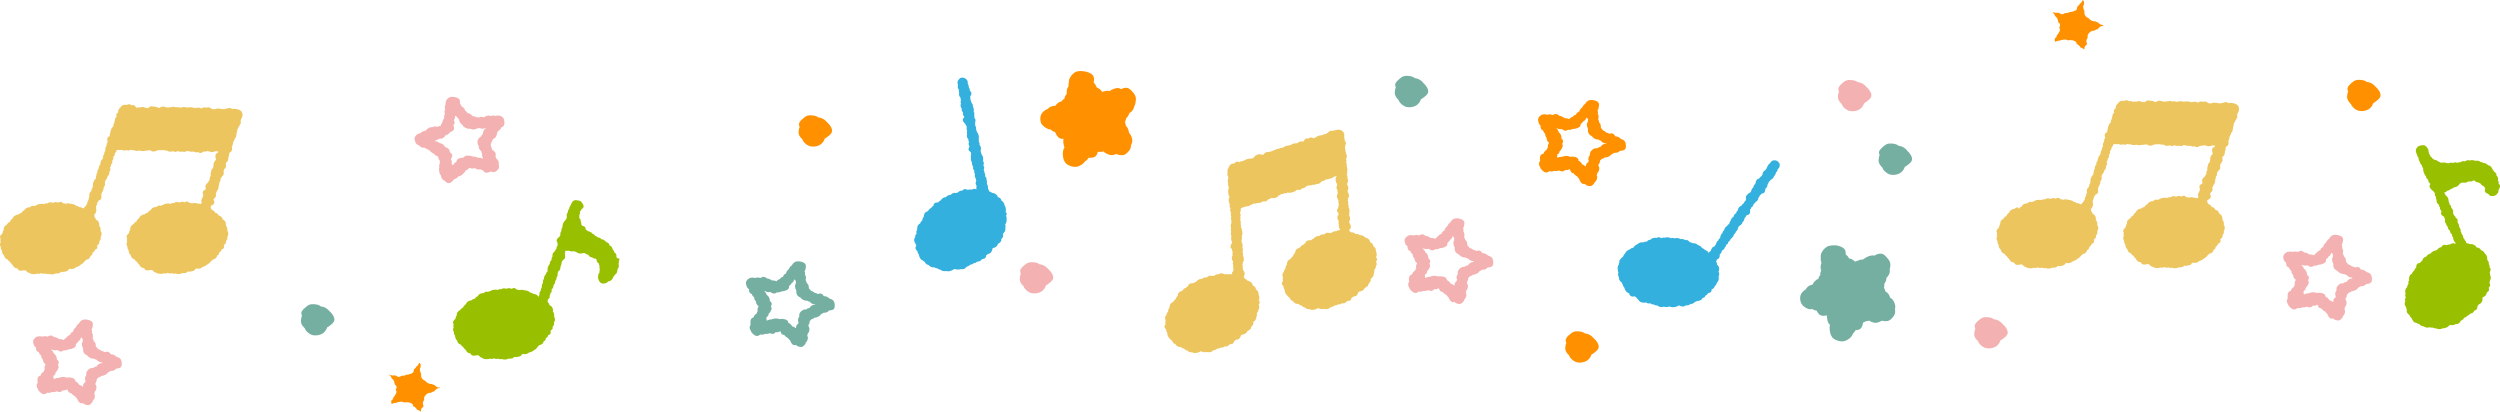
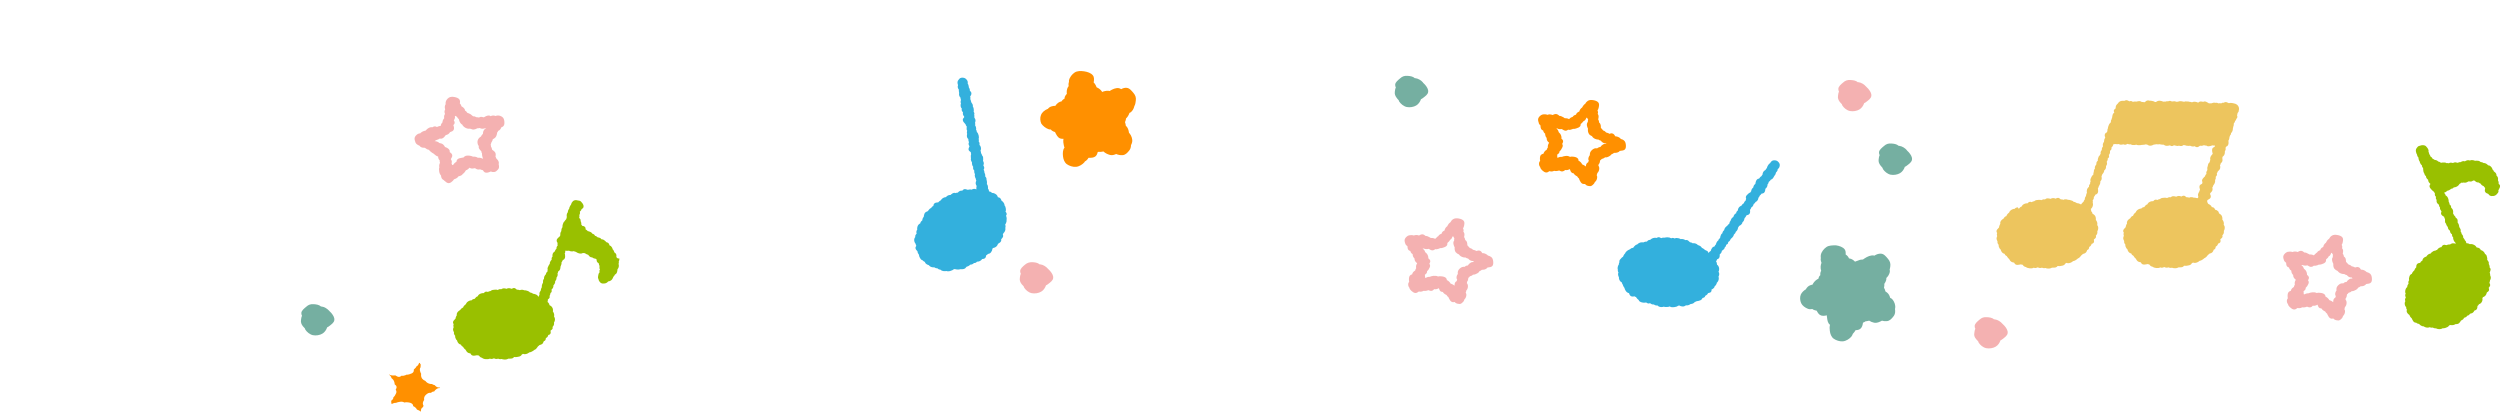
<svg xmlns="http://www.w3.org/2000/svg" version="1.1" id="レイヤー_1" x="0" y="0" width="1500" height="246.9" xml:space="preserve">
  <style>.st0{fill:none}.st1{fill:#ff9000}.st2{fill:#99c000}.st3{fill:#33b0dd}.st4{fill:#edc55e}.st5{fill:#75afa1}.st6{fill:#f4b1b1}</style>
  <path class="st0" d="M933.4 77.2c.1.1.3.2.4.2.6.5 1 1.3 1.2 2.1.1.1.2.1.2.2.9.7 1.3 2 1.4 3 0 .2 0 .3-.1.5.5.3.9.7 1 1.2.2.7-.1 1.4-.5 2.1.1.2.2.4.3.5.3.9-.4 1.9-.9 2.8-.3.5-.6.8-1 1.1v.2c-.1.7-.8 1.3-1.4 1.8.1.6.1 1.2 0 1.7.2 0 .3 0 .5.1.3-.2.7-.4 1-.4.4-.1.9-.1 1.4-.1.6-.2 1.3-.4 2-.5 1.1-.2 2 0 2.8.5.6-.1 1.3-.1 1.9-.1 1.1.1 2.2.4 2.8 1.1.3.4.4.8.4 1.3.1 0 .2 0 .2.1.8.4 1.7 1.2 2 2.1.1 0 .1 0 .2.1.8.3 1.5.6 2 1.2 0-.7.1-1.4.6-1.9.2-.3.5-.4.8-.6.1-.4.2-.7.4-1-.2-.3-.3-.7-.3-1 0-.8.3-1.7.9-2.3-.1-.6 0-1.1.2-1.6.4-1 1.4-1.8 2.3-2.3.6-.3 1.2-.3 1.9-.2.4-.4.8-.6 1.3-.7.2 0 .4-.1.6-.1.4-.6 1-1.2 1.6-1.5.6-.3 1.3-.4 2.1-.4-.1-.1-.2-.2-.4-.3-.3 0-.6 0-.9-.1-.8-.2-1.6-.9-2.1-1.5-.5-.1-1-.4-1.5-.7h-.5c-1-.1-2.2-.6-2.9-1.4-.1-.2-.3-.4-.4-.6-.7-.3-1.3-.8-1.8-1.3-.6-.9-.8-2.2-.6-3.2-.1-.1-.1-.2-.2-.4-.4-1-.7-2.1-.3-3 .1-.2.2-.4.4-.6-.1-.5 0-1 .2-1.5l-.1-.1c-.2-.3-.4-.7-.6-1-.1 0-.3.1-.4.1-.3.7-.7 1.5-1.5 1.9-.1 0-.1 0-.2.1-.3.6-.8 1.1-1.4 1.5-.1.1-.2.2-.3.2 0 .4 0 .8-.2 1.2-.4.8-1.6 1.2-2.6 1.5-.7.2-1.2.3-1.8.2-.1.1-.3.1-.4.2-.8.3-1.6.6-2.5.3-.3.3-.7.5-1.2.6-.9.2-1.9-.4-2.7-1-.9.2-2.1.1-3-.4.1 0-.1.1-.3.1zM1221.5 185.1c-.8-.2-1.5-.8-2-1.4h-.2c-.5-.1-.9-.3-1.3-.6h-.7c-1-.1-2.2-.6-2.9-1.4-.1-.1-.2-.3-.3-.4-.8-.3-1.5-.8-2-1.4-.6-.8-.8-2-.6-2.9l-.3-.6c-.4-1-.7-2.1-.3-3 .1-.2.2-.3.3-.4-.1-.5-.1-1 .1-1.5l-.2-.2c-.2-.3-.3-.6-.5-.9-.1 0-.3.1-.4.1v.1c-.3.8-.7 1.6-1.5 1.9-.2.6-.8 1.2-1.4 1.7-.1.1-.2.1-.2.2 0 .5 0 .9-.2 1.4-.4.8-1.6 1.2-2.6 1.5-.6.2-1.1.2-1.6.2l-.6.3c-.7.3-1.6.5-2.3.3-.4.3-.8.6-1.3.7-.9.2-1.7-.4-2.6-.9-.9.2-2.1.1-3-.2-.2.1-.5.1-.7.1.2.1.4.2.5.3.6.5 1 1.2 1.2 1.9.1.1.3.2.4.3.9.7 1.3 2 1.4 3v.3c.5.4 1 .8 1.1 1.3.2.6-.1 1.3-.5 2 .2.2.3.4.4.7.3.9-.4 1.9-.9 2.8-.3.4-.5.7-.9 1v.4c-.1.7-.7 1.2-1.3 1.7.1.6.1 1.1.1 1.7.2 0 .3 0 .5.1.4-.2.8-.4 1.2-.5.3-.1.7-.1 1.1-.1.7-.3 1.5-.5 2.3-.6 1-.2 1.9-.1 2.7.4.7-.2 1.4-.2 2.1-.1 1.1.1 2.2.4 2.8 1.1.3.3.4.7.4 1.2.1 0 .2.1.3.1.8.4 1.6 1.1 2 2 .1 0 .3.1.4.1.7.3 1.4.6 1.9 1.1 0-.8.1-1.6.6-2.2.2-.2.4-.4.7-.5l.3-.9c-.2-.4-.4-.8-.4-1.2 0-.8.3-1.6.8-2.2-.1-.6-.1-1.2.1-1.8.4-1 1.4-1.8 2.3-2.3.5-.2 1.1-.3 1.7-.2.4-.4.8-.7 1.4-.8h.5c.4-.7 1.1-1.3 1.7-1.7.5-.3 1.2-.4 1.9-.4l-.3-.3c-.5-.3-.8-.3-1.2-.4z" />
-   <path class="st1" d="M1260.7 14.8c-.8-.2-1.5-.8-2-1.4h-.2c-.5-.1-.9-.3-1.3-.6h-.7c-1-.1-2.2-.6-2.9-1.4-.1-.1-.2-.3-.3-.4-.8-.3-1.5-.8-2-1.4-.6-.8-.8-2-.6-2.9l-.3-.6c-.4-1-.7-2.1-.3-3 .1-.2.2-.3.3-.4-.1-.5-.1-1 .1-1.5l-.2-.2c-.2-.3-.3-.6-.5-.9-.1 0-.3.1-.4.1v.1c-.3.8-.7 1.6-1.5 1.9-.2.6-.8 1.2-1.4 1.7-.1.1-.2.1-.2.2 0 .5 0 .9-.2 1.4-.4.8-1.6 1.2-2.6 1.5-.6.2-1.1.2-1.6.2l-.6.3c-.7.3-1.6.5-2.3.3-.4.3-.8.6-1.3.7-.9.2-1.7-.4-2.6-.9-.9.2-2.1.1-3-.2-.2.1-.5.1-.7.1.2.1.4.2.5.3.6.5 1 1.2 1.2 1.9.1.1.3.2.4.3.9.7 1.3 2 1.4 3v.3c.5.4 1 .8 1.1 1.3.2.6-.1 1.3-.5 2 .2.2.3.4.4.7.3.9-.4 1.9-.9 2.8-.3.4-.5.7-.9 1v.4c-.1.7-.7 1.2-1.3 1.7.1.6.1 1.1.1 1.7.2 0 .3 0 .5.1.4-.2.8-.4 1.2-.5.3-.1.7-.1 1.1-.1.7-.3 1.5-.5 2.3-.6 1-.2 1.9-.1 2.7.4.7-.2 1.4-.2 2.1-.1 1.1.1 2.2.4 2.8 1.1.3.3.4.7.4 1.2.1 0 .2.1.3.1.8.4 1.6 1.1 2 2 .1 0 .3.1.4.1.7.3 1.4.6 1.9 1.1 0-.8.1-1.6.6-2.2.2-.2.4-.4.7-.5l.3-.9c-.2-.4-.4-.8-.4-1.2 0-.8.3-1.6.8-2.2-.1-.6-.1-1.2.1-1.8.4-1 1.4-1.8 2.3-2.3.5-.2 1.1-.3 1.7-.2.4-.4.8-.7 1.4-.8h.5c.4-.7 1.1-1.3 1.7-1.7.5-.3 1.2-.4 1.9-.4l-.3-.3c-.5-.3-.8-.4-1.2-.4z" />
  <path class="st0" d="M289.8 87.4l.2.2c.9.1 1.8.5 2.4 1 .4.4.8.9 1 1.4.3.1.5.2.8.3.9.4 1.7 1 2 1.8.1.3.1.6 0 .9.7.4 1.3 1 1.5 1.7.3.9-.3 1.8-.8 2.6.4.6.7 1.2.6 1.8 0 .2-.1.4-.2.6.2.4.3.8.4 1.2.2-.1.4-.2.7-.3 0 0 0-.1.1-.1.4-.7 1.1-1.3 1.8-1.7.1-.4.2-.9.4-1.2.6-.9 1.9-1 3.1-1.2.2 0 .5-.1.7-.1l.6-.6c.8-.6 1.9-.6 3-.5.7.1 1.5.3 2.1.6.8-.1 1.6 0 2.2.3.2.1.5.2.7.4.8-.2 1.7 0 2.5.3.2.1.5.2.7.3-.3-.6-.5-1.2-.6-1.9-.1-.4-.1-.9-.1-1.4l-.3-.6c-.1-.2-.1-.5-.1-.7-.1-.1-.2-.1-.3-.2-.6-.6-1.3-1.3-1.3-2.3 0-.2 0-.4.1-.6-.1-.2-.3-.3-.4-.5-.5-.9-.6-2.1-.2-3.1.3-.9 1.1-1.6 1.9-2.1l.3-.6c.3-.4.5-.8.9-1.1 0-.4 0-.8.1-1.1.2-.9 1-1.8 1.8-2.3h-.2-.1c-.8.4-2 .6-2.9.3l-.6-.3c-.5.2-1 .3-1.6.2-.8.5-1.8.8-2.7.7-.5-.1-1.1-.2-1.6-.5-.4.1-.9.1-1.3 0-1.1-.2-2.3-.8-2.9-1.7-.2-.2-.3-.5-.4-.7-.8-.4-1.4-1.3-1.8-2.2-.1-.3-.3-.7-.3-1.1-.4-.4-.8-.8-1-1.2 0-.1 0-.1-.1-.2-.4-.1-.7-.3-1-.6-.1.1-.2.1-.3.2.1.5.1 1.1-.1 1.6-.1.3-.3.6-.5.9.3.4.5.9.5 1.4 0 .6-.4 1-.8 1.5.3.9.6 2 .2 2.8-.4.7-1.3 1.1-2.2 1.4-.4.7-.9 1.2-1.7 1.5l-.9.3c-.1.1-.1.2-.2.3-.6.8-1.3 1.6-2.3 1.8-.3.1-.7 0-1-.1-.4.3-.9.6-1.4.7-.3.1-.6.1-.9.1-.2.2-.4.3-.7.5.8.3 1.8.6 2.5 1.2z" />
  <path class="st1" d="M233.3 224.8c.2.1.4.2.5.3.6.5 1 1.2 1.2 1.9.1.1.3.2.4.3.9.7 1.3 2 1.4 3v.3c.5.4 1 .8 1.1 1.3.2.6-.1 1.3-.5 2 .2.2.3.4.4.7.3.9-.4 1.9-.9 2.8-.3.4-.5.7-.9 1v.4c-.1.7-.7 1.2-1.3 1.7.1.6.1 1.1.1 1.7.2 0 .3 0 .5.1.4-.2.8-.4 1.2-.5.3-.1.7-.1 1.1-.1.7-.3 1.5-.5 2.3-.6 1-.2 1.9-.1 2.7.4.7-.2 1.4-.2 2.1-.1 1.1.1 2.2.4 2.8 1.1.3.3.4.7.4 1.2.1 0 .2.1.3.1.8.4 1.6 1.1 2 2 .1 0 .3.1.4.1.7.3 1.4.6 1.9 1.1 0-.8.1-1.6.6-2.2.2-.2.4-.4.7-.5l.3-.9c-.2-.4-.4-.8-.4-1.2 0-.8.3-1.6.8-2.2-.1-.6-.1-1.2.1-1.8.4-1 1.4-1.8 2.3-2.3.5-.2 1.1-.3 1.7-.2.4-.4.8-.7 1.4-.8h.5c.4-.7 1.1-1.3 1.7-1.7.5-.3 1.2-.4 1.9-.4l-.3-.3c-.4 0-.7 0-1.1-.1-.8-.2-1.5-.8-2-1.4h-.2c-.5-.1-.9-.3-1.3-.6h-.7c-1-.1-2.2-.6-2.9-1.4-.1-.1-.2-.3-.3-.4-.8-.3-1.5-.8-2-1.4-.6-.8-.8-2-.6-2.9l-.3-.6c-.4-1-.7-2.1-.3-3 .1-.2.2-.3.3-.4-.1-.5-.1-1 .1-1.5l-.2-.2c-.2-.3-.3-.6-.5-.9-.1 0-.3.1-.4.1v.1c-.3.8-.7 1.6-1.5 1.9-.2.6-.8 1.2-1.4 1.7-.1.1-.2.1-.2.2 0 .5 0 .9-.2 1.4-.4.8-1.6 1.2-2.6 1.5-.6.2-1.1.2-1.6.2l-.6.3c-.7.3-1.6.5-2.3.3-.4.3-.8.6-1.3.7-.9.2-1.7-.4-2.6-.9-.9.2-2.1.1-3-.2-.4-.3-.6-.3-.8-.2zM924.3 75.3c0 .9.1 1.9.7 2.5.2.2.6.4.9.5.1.6.3 1.1.7 1.5.1.1.3.3.5.4v.6c.1.8.4 1.4.9 2v.2c0 1 .4 1.8 1.3 2.5l.2.2c-.1.1-.2.3-.3.4-.4.7-.6 1.6-.5 2.4-.3.4-.6.9-.7 1.4-.6.3-1.1.7-1.4 1.2-.2.3-.4.7-.5 1.1-.6.1-1.2.4-1.6.8-.6.8-.6 2-.5 3.1 0 .1 0 .2.1.4-.3.3-.5.7-.6 1-.2.8-.1 1.9.5 2.6l.1.1c.1.7.5 1.3 1.1 1.9.8.7 1.6 1.4 2.6 1.4.7 0 1.3-.4 1.8-.8.5.1.9.2 1.4.2.5 0 1-.2 1.5-.4.7.2 1.4.2 2.2 0 .2-.1.5-.1.8-.2.7.4 1.5.7 2.2.5.5-.1 1-.4 1.4-.8.5.1 1 .1 1.4 0 .5-.1.9-.3 1.3-.5h.1c.3.9.6 1.9 1.5 2.3.3.1.5.2.8.2.4.8 1.2 1.4 2.1 1.8.3.5.6 1 1.1 1.3l.3.9c.5.9.9 1.9 1.9 2.3.4.1.9.1 1.4.1l.6.6c.7.5 1.7.7 2.6.7.9-.1 1.5-.8 2.1-1.4.3-.3.5-.7.6-1.1.2-.1.3-.3.5-.4.6-.7 1-1.8.9-2.8 0-.3-.1-.6-.3-.9.2-.4.3-.8.4-1.2v-.1l.4-.4c.6-.8.9-2 .7-3-.1-.4-.3-.8-.5-1.1.1-.2.1-.5.2-.7.6-.6.8-1.5.9-2.4.4-.2.7-.5.9-.8.8-.2 1.5-.5 2-1 1 .2 2-.3 2.8-.8.5-.3.9-.7 1.2-1.1.6-.1 1-.4 1.4-.8 1 .1 2.1-.1 2.9-.6.2-.2.4-.3.6-.6h.3c1-.1 2.2-.2 2.8-.9.6-.7.6-1.8.5-2.8-.1-1-.4-2-1.2-2.6-.5-.4-1.1-.7-1.8-.8-.1-.2-.2-.3-.4-.5-.7-.6-1.8-1.1-2.9-1.1-.4-.7-.9-1.5-1.7-1.7-.6-.2-1.2-.1-1.9.2-.3-.3-.7-.5-1.2-.6-.2-.1-.5-.1-.7-.2-.5-.6-1-1-1.8-1.2-.1-.1-.2-.3-.3-.4-.3-.4-.6-.7-.9-1-.1-.1-.1-.2-.2-.3.1-.7 0-1.5-.3-2.2-.2-.4-.5-.7-.8-1 .1-.6-.2-1.3-.5-1.8 0-.1.1-.3.1-.4.2-.9.3-1.9-.2-2.6-.1-.1-.1-.2-.2-.3 0-.1.1-.1.1-.2.2-.6.1-1.3-.2-1.9.3-.4.6-.9.7-1.6.2-1.1.5-2.2-.2-3.1-.6-.8-1.9-1.2-3-1.4-1.1-.2-2.4-.2-3.3.4-.6.4-1.2 1-1.5 1.7-.8.5-1.5 1.4-1.9 2.2v.1c-.9.5-1.5 1.5-1.7 2.3v.1c-.8.3-1.6.8-1.9 1.6 0 .1-.1.2-.1.3-.6.1-1.1.4-1.5.7-.2.2-.4.4-.6.7-.1 0-.3 0-.4.1-.7.2-1.2.7-1.7 1.2-.7-.5-1.7-.6-2.6-.6-.2-.2-.4-.3-.7-.5-.8-.4-1.6-.9-2.5-.9-.6-.6-1.3-1.1-2.2-1.1-.6 0-1.3.3-1.8.6-.6-.2-1.2-.4-1.8-.4-.4 0-.9.1-1.3.3-.9-.4-2.1-.4-3-.2-1 .3-1.9 1.1-2.4 2-.5.9-.2 1.9.1 2.8.1.8.5 1.3 1.1 1.8zm12.7 2.1c.9.5 1.8 1.2 2.7 1 .4-.1.8-.3 1.2-.6.8.3 1.7 0 2.5-.3.2-.1.3-.1.4-.2.6.1 1.2 0 1.8-.2 1-.3 2.1-.7 2.6-1.5.2-.4.2-.8.2-1.2.1-.1.2-.1.3-.2.5-.5 1.1-1 1.4-1.5.1 0 .1 0 .2-.1.8-.3 1.2-1.1 1.5-1.9.1 0 .3-.1.4-.1.2.4.4.7.6 1l.1.1c-.2.5-.2 1-.2 1.5-.2.2-.3.3-.4.6-.4.9-.1 2 .3 3 .1.1.1.2.2.4-.2 1 0 2.3.6 3.2.4.6 1.1 1 1.8 1.3.1.2.2.4.4.6.7.8 1.9 1.3 2.9 1.4h.5c.4.3.9.6 1.5.7.5.7 1.2 1.3 2.1 1.5.3.1.6.1.9.1.1.1.2.2.4.3-.8-.1-1.5 0-2.1.4-.6.3-1.2.9-1.6 1.5-.2 0-.4 0-.6.1-.5.1-1 .4-1.3.7-.7-.1-1.3-.1-1.9.2-.9.4-1.9 1.3-2.3 2.3-.2.5-.2 1.1-.2 1.6-.5.6-.9 1.5-.9 2.3 0 .4.1.7.3 1-.2.3-.3.6-.4 1-.3.1-.6.3-.8.6-.4.5-.6 1.2-.6 1.9-.5-.5-1.3-.9-2-1.2-.1 0-.1 0-.2-.1-.4-.9-1.2-1.7-2-2.1-.1 0-.1 0-.2-.1 0-.5-.1-1-.4-1.3-.6-.7-1.7-1-2.8-1.1-.7-.1-1.3-.1-1.9.1-.9-.5-1.7-.7-2.8-.5-.7.1-1.4.2-2 .5-.5 0-1 0-1.4.1-.3.1-.7.2-1 .4-.2 0-.3-.1-.5-.1.1-.6.1-1.1 0-1.7.7-.5 1.4-1 1.4-1.8v-.2c.4-.3.7-.6 1-1.1.5-.9 1.2-1.9.9-2.8-.1-.2-.2-.4-.3-.5.4-.7.7-1.4.5-2.1-.2-.5-.6-.9-1-1.2 0-.2.1-.3.1-.5 0-1-.5-2.3-1.4-3-.1-.1-.2-.1-.2-.2-.2-.8-.6-1.6-1.2-2.1-.1-.1-.3-.2-.4-.2.2 0 .4 0 .6-.1.6.5 1.8.6 2.7.4z" />
  <path class="st2" d="M369.8 154.2c.1-.4.1-.9 0-1.3-.1-.7-.6-1.1-1.2-1.5-.1-.5-.3-1-.6-1.4-.1-.1-.2-.3-.4-.4-.1-.7-.5-1.4-1-1.9-.3-.2-.6-.4-.9-.5-.1-.3-.2-.7-.4-1-.3-.5-.9-.8-1.5-.9-.2-.3-.4-.5-.7-.7-.6-.6-1.4-1.1-2.2-1-.1-.2-.3-.4-.5-.6-.5-.3-1.2-.6-1.8-.6-.3-.3-.7-.6-1.1-.8-.2-.1-.3-.1-.5-.1-.1-.2-.1-.3-.2-.4-.3-.5-.8-.7-1.4-.9-.3-.6-1.1-1.1-1.9-1.3-.3-.1-.5-.2-.8-.2-.3-.4-.8-.8-1.3-1 0-.7-.1-1.3-.6-1.7-.4-.3-1-.5-1.5-.5-.1-.3-.3-.5-.5-.7 0-.6 0-1.2-.2-1.7-.1-.2-.2-.3-.3-.5 0-.1.1-.2.1-.3 0-.6-.4-1.1-.9-1.6.2-.5.2-1.2.1-1.7.2-.3.3-.7.4-1 0-.3 0-.7-.1-1 .5-.5 1-.9 1-1.5.6-.3 1.1-.7 1.2-1.3.2-.8-.2-1.6-.7-2.3-.5-.7-1.1-1.4-1.9-1.5-.2 0-.5-.1-.7-.1-.6-.2-1.4-.3-2.1-.1-.8.2-1.3.9-1.7 1.5-.2.4-.3.7-.4 1.1-.2.2-.4.5-.5.7-.3.6-.6 1.2-.6 1.8-.2.2-.4.4-.5.7-.2.4-.3.9-.3 1.4l-.2.2c-.5.7-.6 1.8-.4 2.6-.1.3-.2.7-.3 1.1v.1c-.2.2-.3.4-.4.5l-.2.2c-.2.2-.4.5-.5.7-.6.5-.9 1.3-1.1 2.1-.1.5-.2 1-.1 1.4-.5.6-.7 1.4-.7 2.2v.2l-.1.1c-.5.7-.6 1.6-.5 2.3-.1.2-.2.4-.3.7-.2.1-.4.3-.5.4-.7.7-1.5 1.3-1.4 2.2 0 .5.2 1 .6 1.4-.1.3-.2.6-.1.9 0 .2.1.4.1.6-.4.4-.7.9-.7 1.5v.4c-.4.3-.7.8-.9 1.3v.2c-.4.3-.7.6-1 .9-.5.6-.6 1.6-.5 2.4 0 .1-.1.1-.2.2-.4.5-.4 1.1-.3 1.6-.5.5-.9 1.1-1.1 1.8-.1.2 0 .5 0 .7-.3.3-.5.6-.7 1-.4.8-.9 1.7-.6 2.5v.1c-.1.3-.1.5-.1.8v.2l-.2.2c-.5.4-.7.9-.8 1.5-.6.6-1.1 1.4-1.1 2.3v.4l-.1.1c-.6.6-.5 1.4-.5 2.2-.3.4-.4.9-.6 1.3-.1.5-.2 1-.1 1.5-.1.1-.3.3-.3.5-.2.4-.3.8-.3 1.3-.2.3-.4.6-.6 1-.3.5-.3 1-.2 1.6-.2.4-.4.8-.5 1.2-.1 0-.2-.1-.3-.1-.2-.4-.5-.8-.9-1-.6-.3-1.3-.6-2-.6-.3-.2-.6-.4-.9-.5-.4-.2-.7-.3-1.1-.3-.3-.4-.7-.7-1.3-.9-.7-.2-1.4-.5-2-.4-.6-.3-1.4-.4-2.1-.3-.2 0-.5.1-.7.2-.5-.2-1.2-.3-1.8-.3-.5-.5-1-.9-1.7-1-.5 0-.9.2-1.3.5-.7-.3-1.7-.5-2.5-.3-.2.1-.4.1-.6.3-.6-.2-1.3-.3-1.8-.3s-1.1.3-1.6.6c-.1 0-.2-.1-.2-.1-.7-.1-1.3.2-1.8.5-.5-.2-.9-.3-1.5-.2-1 .1-2 .1-2.6.7 0 0 0 .1-.1.1-.5.1-1 .2-1.4.4-.1.1-.2.1-.2.2-.4-.2-.8-.3-1.3-.2-.5.1-.9.5-1.3.9-.9-.1-2 .2-2.8.8-.4.3-.6.7-.8 1.1-.8.2-1.3.8-1.7 1.4 0 0 0 .1-.1.1-.4 0-.8.2-1.1.3-.3.1-.5.3-.7.6h-.1c-1 0-2 .5-2.7 1.2-.3.3-.5.6-.6 1-.3.2-.6.5-.9.8-.4.4-.8.9-.9 1.4-.1 0-.3.1-.4.1-.5.3-1 .8-1.3 1.3-.1.1-.2.1-.3.2-.8.5-1.5 1.2-1.7 2-.1.3-.1.6 0 .9-.1.2-.3.5-.4.7-.2.5-.4 1-.4 1.4l-.3.3c-.6.6-1.3 1.3-1.2 2.1 0 .3.2.6.4.9-.1.3-.2.6-.2.9 0 .3.1.6.2.9-.1.2-.1.4-.2.5-.3.8-.2 1.4.2 2.2.1.1.1.3.2.4-.1.4-.1.9.1 1.2.1.3.4.6.6.9-.1.8.2 1.6.6 2.2.1.2.3.4.5.5.2.8.6 1.7 1.4 2.2.3.2.6.3 1 .4.1.3.2.6.5.8.2.2.5.4.8.6.1.2.2.4.3.5.3.4.6.8 1.1 1.1.4.8.9 1.6 1.8 2l1.2.3c.2.5.5.9.9 1.1.8.4 1.8.2 2.8 0 .1 0 .1 0 .2-.1.3.2.7.2 1.1.2.4.6.9 1.1 1.6 1.3.1 0 .2 0 .3.1.6.5 1.5.8 2.4.8.8.1 1.7 0 2.4-.3.1 0 .2.1.3.1.7.2 1.5 0 2.1-.3.4.2.9.4 1.3.4s.8-.1 1.2-.2c.6.3 1.4.4 2.1.2h.1c.2.1.4.2.6.2.9.2 2.1.2 2.9-.2.1-.1.2-.1.3-.2h.6c.9 0 1.9 0 2.5-.5.1-.1.2-.2.3-.4.1 0 .3-.1.4-.1.5.1 1 .1 1.5 0 .9-.1 1.9-.3 2.5-.9.2-.2.3-.4.4-.6.2-.1.5-.2.7-.4.5.2.9.3 1.4.2.9-.1 1.9-.6 2.5-1.1.5 0 1-.2 1.5-.5s1.1-.6 1.5-1c.5-.2.9-.4 1.2-.9.3-.4.7-.8.9-1.2.3-.2.6-.4.8-.7.8-.2 1.6-.5 2.1-1.1.2-.4.4-.8.6-1.3.4-.1.7-.3.9-.6.2-.3.3-.7.3-1.2.6-.3 1.1-.7 1.3-1.4.1-.2.1-.3.2-.5.5-.1 1-.3 1.2-.7.3-.5.3-1.2.1-1.9.6-.4 1.3-.9 1.3-1.5 0-.2 0-.5-.1-.7.2-.2.3-.4.4-.5.5-.6.6-1.3.5-2.1v-.1c.5-.7.7-1.7.5-2.5-.1-.4-.3-.8-.5-1.2 0-.1.1-.3.1-.4.1-.8-.2-1.7-.7-2.4 0-.1-.1-.1-.1-.1.2-.8.1-1.9-.5-2.6-.3-.5-.9-.9-1.5-1.2-.1-.6-.3-1.1-.7-1.5-.2-.1-.3-.3-.5-.4.2-.4.2-.8.2-1.2v-.3c.5-.4 1.1-.8 1.1-1.4 0-.3 0-.6-.1-.8l.2-.2c.2-.4.3-.9.4-1.5.2-.1.4-.3.5-.4.3-.5.3-1.1.1-1.6.5-.4 1-1.1 1.1-1.8.1-.2.1-.5 0-.7l.1-.1c.6-.7 1.1-1.5 1-2.3v-.2c.5-.5.8-1.1.8-1.9v-.2c.4-.5.7-1.1.7-1.8 0-.2 0-.5-.1-.7.2-.4.4-.8.4-1.2.5-.3.9-.7 1.1-1.2.2-.5.3-1.1.3-1.7.2-.4.4-.9.5-1.3.1-.4.2-.9.1-1.3l.1-.1c.3-.4.6-.9.7-1.3.4-.1.8-.3 1-.7.5-.7.4-1.7.3-2.6 0-.2-.1-.4-.2-.6.2-.2.3-.5.3-.7.1-.3.1-.5 0-.8l.2-.2c.4.1.8.1 1.2.1.3 0 .5 0 .8-.1.4.2.8.3 1.2.4.6.1 1.2.1 1.8-.1.2.1.4.2.7.3.2 0 .3.1.5.1.3.2.5.3.8.5.8.4 1.8.7 2.7.5.3-.1.6-.2.8-.3h.1c.3.1.7.1 1 .1.5.4 1.1.7 1.7.9.1 0 .2 0 .3.1.5.7 1.1 1.4 1.9 1.5h.5c.2.2.4.4.7.5.4.2 1 .3 1.5.4l.4.4h.1v.8c.1.7.7 1.2 1.3 1.6 0 .5.1 1 .4 1.4v.3c-.1.7-.1 1.4.3 1.9-.2.3-.4.6-.4.9 0 .2.1.5.2.7-.4.4-.7.9-.8 1.6-.2.9-.4 1.9.1 2.6v.1c.1.7.6 1.5 1.3 2.1.7.5 1.5.5 2.3.4.8-.1 1.4-.4 2-1 0-.1.1-.1.1-.2.3-.1.6-.1.9-.2.8-.3 1.4-.7 1.8-1.5.2-.4.4-.7.5-1.1.4-.4.8-.9 1-1.4.1 0 .2-.1.4-.2.6-.4.9-1.3 1-2.1 0-.3.1-.6.1-.9.1-.1.3-.3.4-.5.4-.7.5-1.6.3-2.4 0-.1-.1-.1-.1-.2.1-.2.2-.5.2-.7 0-.2 0-.4-.1-.6.3-.6.5-1.4.4-2-1.2.1-1.4-.4-1.8-.9z" />
  <path class="st3" d="M549.6 147.1c.1.1.1.2.2.4-.3.4-.6.9-.5 1.4.1.7.6 1.3 1.2 1.9 0 .7.4 1.5.9 2.1 0 .4.1.8.3 1.3.4.8.8 1.6 1.6 1.9h.2c.3.4.8.8 1.3 1h.1c.1.2.2.5.3.7.4.6 1.3 1.1 2.1 1.3.2.2.4.5.7.7.7.5 1.8.7 2.6.6.5.4 1.1.6 1.7.6h.2c.3.4.7.6 1.2.7.2 0 .4.1.6.1.3.3.5.5.9.6.7.3 1.7.4 2.6.2.8.3 1.8.2 2.6-.1.7-.2 1.4-.5 1.9-1h.3c.1 0 .3-.1.4-.1.2.1.3.2.5.2.8.2 1.8.2 2.7-.1h.2c1 .1 2 0 2.7-.5.3-.3.6-.6.9-1 .4-.1.8-.2 1.1-.4.4-.2.8-.5 1-.8.8 0 1.6-.3 2.1-.8.1 0 .1-.1.1-.2h.7c.5-.1.9-.4 1.2-.8.6 0 1.3-.1 1.8-.4.5-.3 1-.7 1.3-1.2.6 0 1.2-.1 1.7-.5s.6-1.1.7-1.7c.2-.1.3-.2.5-.3.2-.1.4-.3.5-.5.7-.1 1.4-.4 1.8-.9.5-.6.9-1.4.9-2.2l.1-.1c.1-.1.2-.2.3-.4.9-.1 1.8-.6 2.3-1.2.3-.3.5-.8.7-1.3.8-.5 1.7-1 1.9-1.8.1-.3 0-.6 0-.9.6-.7 1.3-1.4 1.2-2.2 0-.2-.1-.5-.2-.7.1-.1.2-.3.2-.4.1-.2.1-.3.2-.5.2-.1.4-.3.5-.5.5-.7.8-1.6.6-2.5v-.1c.2-.5.2-1.2 0-1.8 0-.1 0-.1-.1-.2.2-.2.3-.5.5-.8.2-.6.5-1.3.3-1.9.2-.5.1-1.2 0-1.8-.1-.3-.2-.5-.3-.8.2-.2.4-.5.4-.8.1-.6-.3-1.2-.7-1.7.3-.5.3-1 .2-1.7-.1-.7-.3-1.5-.8-2v-.4c-.2-.9-.8-1.7-1.6-2.3-.1 0-.1-.1-.2-.1-.1-.4-.3-.9-.6-1.3-.4-.5-1-.7-1.6-.8-.1-.4-.2-.7-.4-1-.5-.8-1.6-1.3-2.4-1.5-.2 0-.4-.1-.7 0 0 0-.1-.1-.1-.2-.4-.4-1-.7-1.7-.8 0-.4-.1-.8-.3-1.2-.1-.1-.2-.3-.3-.4v-.7c0-.8-.2-1.6-.7-2.1.1-.3.1-.5.1-.8 0-.6-.1-1.3-.3-1.8v-.1c.1-.7-.3-1.4-.8-1.9.1-.5.1-1-.1-1.5l-.3-.6c0-.4-.1-.8-.2-1.2-.1-.3-.2-.5-.3-.7.1-.2.2-.5.3-.7.2-.7-.2-1.3-.5-1.9.2-.4.3-.8.3-1.2 0-.5-.2-1-.5-1.5 0-.2.1-.4.1-.6 0-.9.1-1.9-.5-2.5h-.1c-.1-.6-.4-1.1-.7-1.6v-.3c0-.4-.1-.7-.3-1 .4-.8.4-1.9 0-2.7-.1-.3-.3-.6-.6-.8.1-.7.1-1.4-.3-1.9-.1-.1-.2-.2-.2-.3.1-.3.2-.7.1-1 0-.1-.1-.3-.1-.4.2-.6.2-1.4 0-2.1-.2-.8-.5-1.6-1.1-2.1 0-.5-.2-1.1-.5-1.5.1-.2.1-.4.1-.6 0-.6-.2-1.3-.6-1.7.1-.4 0-.9 0-1.4 0-.1 0-.2-.1-.3.2-.5.3-.9.3-1.4 0-.6-.3-1.2-.7-1.8v-.1c0-.6.1-1.2-.1-1.7.1-.3.2-.6.1-.9-.1-.3-.2-.5-.4-.8 0-.3.1-.6.1-.9 0-.8-.2-1.6-.6-2.2v-.1c.2-.9-.4-1.7-.9-2.4 0-.1-.1-.1-.1-.2 0-.3-.1-.6-.2-.9-.1-.3-.2-.5-.3-.8v-.1c.1-.5.1-1-.1-1.5.5-.7.9-1.4.7-2.2-.1-.5-.5-.9-.9-1.3V54c0-.6-.3-1.1-.6-1.6 0-.5-.1-1-.3-1.5-.1-.3-.2-.6-.4-.8.1-.4.1-.8 0-1.2-.2-.8-.9-1.5-1.5-1.9-.7-.4-1.7-.5-2.5-.3s-1.3.9-1.7 1.5c-.4.6-.5 1.3-.3 2.1.1.3.2.6.2.9-.2.5-.2.9-.1 1.4.1.4.3.8.6 1.1v.6c0 .5.1 1 .2 1.5-.1.5-.1 1 0 1.4.1.5.4 1 .8 1.4 0 .5.1 1 .3 1.4-.2.5-.3 1-.2 1.5 0 .2.1.3.2.5 0 .1 0 .2-.1.2-.2.9-.2 1.9.3 2.6l.3.3c0 .2-.1.5-.1.7 0 .7.4 1.2.8 1.6-.1.5-.1.9 0 1.3s.3.8.7 1.2v.5c-.5.5-.9 1-.8 1.6 0 .8.7 1.6 1.4 2.3l.2.2c.1.5.4 1.1.8 1.5 0 .2-.1.3-.1.5 0 .7-.1 1.4.3 1.9-.1.7-.3 1.3 0 1.9-.2.6-.2 1.3-.1 1.9.1.5.4.9.8 1.2 0 .4.1.7.1 1.1.1.3.2.5.3.8-.1.2-.1.4-.2.6-.2.7.2 1.3.5 1.9-.4.8-.7 1.5-.5 2.2.2.5.7.9 1.3 1.3 0 .4.1.9.2 1.2-.1.3-.2.6-.2 1 0 .5 0 1.1.1 1.6 0 .1-.1.2-.1.3 0 .7.3 1.5.7 2.1v.9c.1.6.3 1.2.7 1.6-.1.7-.1 1.3.3 1.9.1.2.3.3.4.5-.1.5-.1 1 .1 1.5.1.2.1.3.3.5-.2.5-.2 1.1 0 1.7.1.4.3.8.5 1.2 0 .4.1.8.3 1.1-.3.5-.4 1-.4 1.6 0 .5.3 1.1.6 1.6-.1.4-.2.9-.2 1.4 0 .2.1.4.1.6-.6-.2-1.3-.4-2-.2-.3.1-.6.2-.9.4-.6-.2-1.2-.2-1.9 0-.1 0-.2.1-.3.1h-.1c-.8-.3-1.7-.6-2.4-.3-.4.2-.6.4-.9.8h-.8c-.7.1-1.5.6-1.9 1.2-.3 0-.6 0-.9.1-.2 0-.3.1-.4.2-.2-.1-.4-.2-.7-.2-.8 0-1.5.5-2.1 1l-.3.3c-.4 0-.7 0-1 .1-.7.2-1.4.7-1.8 1.2h-.2c-.9.1-1.8.6-2.4 1.3-.2.2-.3.4-.4.6-.3.1-.6.3-.8.5-.3.2-.5.4-.7.7-.9.1-1.8.1-2.4.7-.4.4-.5.9-.6 1.5-.1 0-.2.1-.3.1-.5.3-.8.7-1 1.1-.7.2-1.3.9-1.7 1.5-.1.1-.2.3-.3.4-.4.1-.9.4-1.3.6-.8.6-.9 1.5-1.1 2.3v.4c-.2.2-.3.4-.5.7-.3.5-.4.9-.4 1.5-.5.3-1 .9-1.2 1.6v.2c-.4.2-.7.4-1 .7-.6.6-.9 1.6-.9 2.6 0 .1 0 .3.1.4-.4.5-.6 1-.6 1.6 0 .2.1.5.2.8-.3.3-.6.8-.8 1.2-.1.3-.1.6 0 .9-.3.3-.5.7-.6 1.1-.2.8 0 1.9.5 2.6.4.3.3.8.5 1.2z" />
-   <path class="st4" d="M826 152.3c-.1-.6-.2-1.1-.5-1.6v-.9c-.1-.8-.7-1.6-1.5-2.1-.1-.6-.3-1.2-.7-1.6-.3-.4-.7-.6-1.2-.7-.1-.5-.2-1-.5-1.4-.5-.8-1.6-1.3-2.4-1.5h-.2c-.1-.2-.2-.3-.4-.5-.6-.5-1.5-.9-2.3-.9-.1 0-.2 0-.3.1l-.1-.1c-.5-.6-1.3-.7-2-.7h-.6c-.3-.3-.7-.6-1.1-.8-.4-.2-.9-.2-1.3-.1l-.2-.2-.6-.3-.6-.6c.1-.3.1-.5.2-.8.4-.3.7-.6.8-1 .2-.8-.2-1.7-.6-2.5-.1-.2-.2-.4-.4-.6v-.7c.1-.1.2-.3.3-.4.4-.8.3-1.8-.1-2.7-.1-.2-.2-.4-.3-.5 0-.1.1-.2.1-.3.1-.6.2-1.3.1-1.8.1-.4.2-.8.1-1.1 0-.4-.2-.9-.5-1.3.1-.7 0-1.4-.4-2 .3-.6.2-1.3 0-1.9 0-.2-.1-.4-.2-.5.1-.4.2-.8.2-1.2.2-.3.4-.6.5-.9.2-.9 0-2-.5-2.7 0-.1-.1-.1-.2-.2v-1c.5-.7.4-1.6.2-2.4-.1-.5-.3-.9-.6-1.3v-.3l.1-.1c.5-.7.6-1.8.4-2.7-.1-.3-.2-.5-.3-.7.1-.3.1-.5.1-.8-.1-.4-.2-.9-.5-1.3.3-.4.4-.9.3-1.3 0-.1 0-.1-.1-.2.2-.5.2-1.1.2-1.7 0-.6-.2-1.2-.4-1.7.1-.3.1-.6 0-.9 0-.5-.1-1.1-.3-1.6l-.1-.1.3-.6c.1-.4-.1-.9-.3-1.3.3-.4.5-.9.5-1.4.1-.5-.1-1-.4-1.4v-.1c0-.5-.2-1-.4-1.4v-.6c0-.4-.1-.9-.3-1.3.1-.4.1-.8 0-1.2.1-.2.2-.4.2-.6 0-.2.1-.4.1-.6.1-.1.2-.3.2-.4.1-.7-.2-1.5-.7-2.1v-.3c0-.3-.1-.5-.2-.8 0-.3 0-.5-.1-.8.1-.3.1-.6 0-.9 0-.2.1-.3.1-.5 0-.9-.6-1.8-1.2-2.3-.6-.5-1.6-.8-2.6-.8-.4 0-.7.1-1 .3-.8 0-1.5.1-2.1.5h-.1c-.5-.2-.9-.3-1.4-.1-.6.2-1.1.6-1.5 1.2-.5.1-.9.5-1.3.8-.4 0-.8 0-1.1.1-.3.1-.7.3-1 .5-.4 0-.8.1-1.2.2-.4 0-.9.1-1.3.3-.6.3-1.3.6-1.7 1-.3.1-.6.2-.8.4-.6-.3-1.3-.6-2-.5-.4.1-.8.3-1.1.6-.7-.1-1.3-.1-1.9.2-.5.3-.9.9-1.1 1.6h-.7c-.7-.1-1.4-.1-1.9.2-.4.2-.8.5-1.1.8-.4 0-.8 0-1.3.1-.1 0-.3.1-.4.1h-.4c-.6.1-1.3.4-1.8.8-.1.1-.2.1-.4.2h-.4c-.3 0-.5.1-.8.3-.4 0-.8 0-1.2.1-.5.1-.9.4-1.3.7-.3.1-.6.2-.9.4-.1 0-.2 0-.3.1-.4 0-.7 0-1 .1-.3.1-.5.2-.8.3-.2 0-.4.1-.6.2-.7 0-1.3.3-1.9.7h-.2c-.6.1-1.1.4-1.6.7-.2 0-.3.1-.5.1-.4.1-.8.2-1.2.4-.7-.1-1.3-.1-1.9.2-.6.3-1.2.8-1.6 1.4-.1 0-.3.1-.4.1-.1 0-.3-.1-.4-.1-1-.2-2-.4-2.8 0-.1 0-.1.1-.2.2h-.1c-.9.2-1.5 1-2 1.7 0 .1-.1.1-.1.2-.1 0-.2.1-.4.1-.5 0-.9 0-1.4.2-.6-.1-1.1 0-1.7.2-.1 0-.2 0-.3.1-.5.1-.9.3-1.3.7-.3 0-.6.1-.9.2-.3.1-.5.2-.6.4-.1 0-.2-.1-.3-.1-.5 0-1 .2-1.4.6-.6-.2-1.1-.4-1.7-.3-.6.2-1.1.6-1.5 1.1-.7 0-1.5.1-2 .5-.6.5-1.2 1.3-1.4 2.1-.4.5-.6 1.1-.6 1.8 0 .4 0 .9.1 1.3-.1.1-.2.3-.2.5-.1.6.2 1.3.6 1.9v.7c-.1.4-.2.7-.3 1.1-.1.6-.1 1.2.2 1.8-.1.3-.1.5 0 .8 0 .1-.1.3-.1.4 0 .4.2.8.5 1.1v.5c0 .1-.1.2-.1.3v.2c-.2.4-.3.9-.3 1.5s0 1.2.2 1.7v.2c0 .1-.1.2 0 .4 0 .4.3.8.6 1.1-.1.3-.2.6-.1.8-.1.1-.2.3-.3.4-.3.7-.1 1.6.2 2.4 0 .3.1.6.3.9l.1.1c-.1.4-.2.8-.1 1.2 0 .5.2.8.5 1.2-.1.4-.2.8-.2 1.2 0 .5.3 1.1.6 1.6-.1.3-.2.5-.2.8-.1.5.1 1 .3 1.4-.3.6-.3 1.2-.1 1.9.1.2.1.4.2.6-.1.4-.1.8 0 1.2-.1.3-.2.5-.3.8-.2.8-.3 1.6.1 2.3-.2.6-.2 1.2-.1 1.9 0 .2.1.4.1.6-.1.3-.2.6-.2.9 0 .5.1 1 .4 1.5-.1.3-.2.6-.2 1 0 .8 0 1.7.5 2.3 0 .2.1.4.1.6-.1.1-.2.3-.3.4-.4.8-.9 1.7-.6 2.5.1.4.4.7.8.9-.1.6.1 1.2.4 1.7-.2.6-.2 1.3 0 1.9v.1c-.5.7-.6 1.7-.4 2.6.1.5.4.8.7 1.1-.2.7-.4 1.5 0 2.1l.1.1c0 .2-.1.3-.1.5 0 .6-.1 1.3.2 1.8-.1.3-.1.6-.1.8 0 .1 0 .2.1.3-.5.5-.9 1-.9 1.6 0 .2.1.5.2.7-.6-.2-1.3-.3-1.9-.2-.2 0-.4.1-.6.2-.7-.3-1.3-.3-2.1-.1-.1-.1-.2-.2-.4-.2-.8-.3-1.7-.6-2.4-.3-.3.1-.5.3-.7.5-.4-.1-.7-.1-1.1 0-.6.1-1.2.5-1.7.9-.4 0-.9 0-1.2.1-.1 0-.1.1-.2.1-.3-.2-.6-.3-.9-.3-.8 0-1.5.5-2.1 1l-.1.1c-.5-.1-1-.1-1.4 0-.6.2-1.1.5-1.5.9h-.7c-.9.1-1.8.6-2.4 1.3-.1.1-.1.2-.1.2-.4.1-.8.4-1.2.6-.2.1-.3.3-.5.4h-.3c-1 .1-2 .1-2.6.7-.3.3-.4.7-.5 1.2-.2.1-.3.1-.5.2-.4.2-.6.5-.8.8h-.2c-.8.2-1.4.9-1.9 1.6 0 0 0 .1-.1.1-.6.1-1.2.4-1.6.7-.8.5-.9 1.4-1.1 2.3-.3.3-.6.6-.8 1-.2.4-.4.7-.4 1.1h-.1c-.6.3-1 .9-1.3 1.5-.5.2-1 .5-1.4.9-.6.6-.9 1.6-.9 2.6-.5.6-.8 1.2-.8 1.8 0 .1 0 .3.1.4-.4.4-.8.9-1 1.5-.1.2-.1.4-.1.7-.4.4-.7.8-.8 1.3-.1.7 0 1.5.3 2.2-.2.6-.3 1.2-.1 1.8 0 .1.1.1.1.2-.4.5-.8 1-.7 1.6.1.6.5 1.2 1 1.6v.2c0 .6.3 1.3.7 1.9-.1.6 0 1.1.3 1.7.4.7.7 1.4 1.3 1.8.3.5.8.9 1.3 1.2.1.4.3.7.5 1 .4.5 1 .9 1.7 1.2.2.4.5.8.9 1 .6.4 1.4.6 2.2.6.5.4 1.2.8 1.9.9.4.5.9.9 1.5 1h.3c.3.4.7.7 1.1.9.6.2 1.4.4 2.2.3l.2.2c.8.4 1.8.2 2.8 0 .6-.2 1.1-.4 1.5-.7.2 0 .5-.1.7-.1h.1c.2.2.5.4.8.4.6.2 1.4.2 2.2 0 .2 0 .5.1.7.1 1 .1 2 0 2.7-.5l.6-.6c.5 0 1-.2 1.5-.4.3-.1.6-.3.8-.6h.2c.7 0 1.6-.3 2.1-.7h1.1c.4-.1.7-.3 1-.6.7.1 1.6 0 2.2-.4.4-.2.8-.6 1.1-1 .8 0 1.5-.1 2-.5.4-.4.6-.9.6-1.4.3-.1.5-.2.7-.4l.3-.3c.9-.1 1.7-.3 2.2-.9.4-.5.8-1.2.9-1.8.1-.1.3-.2.4-.3 0 0 0-.1.1-.1h.2c1-.1 2-.6 2.6-1.2.2-.3.4-.6.5-.9.1 0 .2-.1.2-.1.8-.5 1.8-1 2-1.8v-.5l.1-.1c.6-.7 1.4-1.4 1.3-2.3 0-.1-.1-.2-.1-.3.1-.2.3-.4.4-.7v-.1c.4-.2.7-.4.9-.7.4-.6.7-1.4.6-2.1 0 0 .1 0 .1-.1.4-.6.3-1.3.2-2 .3-.3.5-.6.7-1 .2-.5.4-1 .4-1.5l.1-.1c.4-.6.3-1.3.1-2-.1-.2-.1-.4-.2-.6.3-.3.6-.6.6-1 .1-.5-.2-1.1-.6-1.5.4-.6.5-1.2.4-1.9-.1-.6-.2-1.1-.5-1.6v-.9c-.1-.8-.7-1.6-1.5-2.1-.1-.6-.3-1.2-.7-1.6-.3-.4-.7-.6-1.2-.7-.1-.5-.2-1-.5-1.4-.5-.8-1.6-1.3-2.4-1.5h-.2c-.1-.2-.2-.3-.4-.5-.3-.3-.7-.5-1.1-.6-.2-.3-.4-.6-.8-.9v-.1-.5c.3-.6.5-1.2.5-1.8 0-.7-.4-1.4-.9-2 0-.2 0-.3-.1-.5 0-.4-.2-.7-.3-.9.1-.2.1-.4.2-.7 0-.4-.1-.9-.3-1.3.1-.2.2-.4.2-.6 0-.2.1-.4 0-.6l.3-.3c.5-.7.4-1.7.3-2.6-.1-.5-.3-1-.5-1.5.1-.3.2-.6.1-1 0-.3-.2-.5-.3-.8.1-.2.1-.3.1-.5.2-.8.2-1.7-.2-2.3.3-.8.2-1.7 0-2.4-.1-.3-.3-.5-.5-.7.1-.2.1-.5.1-.7 0-.2 0-.4-.1-.7.2-.4.3-.8.3-1.3 0-.3-.1-.6-.2-.9.2-.4.4-.9.4-1.4 0-.7.1-1.5-.2-2.1v-.2c-.1-.6-.3-1.3-.7-1.8 0-.1.1-.2.1-.3.1-.5 0-1-.3-1.5.3-.6.2-1.3 0-2 0-.2-.1-.3-.2-.5.2-.6.3-1.4.1-2 0-.1-.1-.2-.1-.2.1-.2.3-.4.3-.6.1-.5-.2-1.1-.5-1.5.4-.5.6-1.1.6-1.8 0-.3 0-.5-.1-.8.4-.1.8-.4 1.2-.7.7-.1 1.3-.2 1.8-.5.5 0 1-.1 1.5-.2.6-.1 1-.3 1.4-.7.5-.1.9-.4 1.4-.6.2-.1.3-.2.5-.3.5.1 1 .1 1.4 0 .2-.1.5-.2.7-.3.9.1 2-.1 2.8-.6.1-.1.3-.2.4-.3h.1c1 0 2.1.1 2.7-.6.2-.2.3-.4.4-.6h.2c.6-.1 1.1-.4 1.6-.8.2 0 .4-.1.6-.2.3.1.6.2.9.2.9 0 2-.3 2.7-1 .2-.2.3-.4.5-.6.5-.1 1-.4 1.4-.8.7 0 1.4-.1 1.9-.5l.1-.1c.7.1 1.3.1 1.9-.3l.1-.1c.5.2 1.1.2 1.8.1.8-.1 1.6-.3 2.1-.7h.1c.6-.1 1.2-.6 1.6-1.1.8.2 1.7.3 2.3-.1.3-.2.5-.4.6-.7.3 0 .7 0 1-.1.7-.2 1.4-.7 1.8-1.3.4 0 .8-.2 1.2-.3h.5c.8 0 1.5-.1 2.1-.5.2 0 .4.1.6.1.6 0 1.1-.2 1.6-.6.2.1.5.1.7.1.9-.1 1.6-.7 2.2-1.4l.3-.3c.6 0 1.2-.2 1.7-.5.2-.1.4-.3.6-.5.3 0 .7 0 1-.1.3-.1.7-.2 1-.3.4 0 .7-.1 1.1-.2.6-.2 1.2-.5 1.7-1 .5 0 1-.2 1.4-.5.1 0 .2.1.3.1v.3c-.1.1-.2.1-.2.2-.5.7-.4 1.7-.2 2.6.1.6.4 1.3.8 1.7-.1.3-.1.6-.1.8-.2.5-.4 1-.3 1.5.1.5.3 1 .6 1.4v.1c-.1.5-.1 1 .2 1.5-.1.2-.2.4-.3.7-.2.9-.5 1.8 0 2.5.1.2.3.3.4.5.1.4.2.8.3 1.1-.1.4-.2.8-.1 1.1.1.3.2.7.4 1.1l-.3.6c-.1.5-.2 1-.2 1.4-.4.5-.7.9-.7 1.5s.4 1.2.9 1.6c-.1.3 0 .7 0 1-.2.2-.4.4-.5.6-.4.8-.1 1.8.3 2.6.1.3.2.5.4.7-.2.5-.3 1-.2 1.4 0 .1.1.2.2.3v.1c-.2.8 0 1.8.4 2.6.1.1.2.2.3.4v.2c-.1.1-.3.2-.3.3 0 0 0 .1-.1.1-.4-.1-.8-.1-1.2.1-.3.1-.5.3-.7.5-.4-.1-.7-.1-1.1 0-.6.1-1.2.5-1.7.9-.4 0-.9 0-1.2.1-.1 0-.1.1-.2.1-.3-.2-.6-.3-.9-.3-.8 0-1.5.5-2.1 1l-.1.1c-.5-.1-1-.1-1.4 0-.6.2-1.1.5-1.5.9h-.7c-.9.1-1.8.6-2.4 1.3-.1.1-.1.2-.1.2-.4.1-.8.4-1.2.6-.2.1-.3.3-.5.4h-.3c-1 .1-2 .1-2.6.7-.3.3-.4.7-.5 1.2-.2.1-.3.1-.5.2-.4.2-.6.5-.8.8h-.2c-.8.2-1.4.9-1.9 1.6 0 0 0 .1-.1.1-.6.1-1.2.4-1.6.7-.8.5-.9 1.4-1.1 2.3-.3.3-.6.6-.8 1-.2.4-.4.7-.4 1.1h-.1c-.6.3-1 .9-1.3 1.5-.5.2-1 .5-1.4.9-.6.6-.9 1.6-.9 2.6-.5.5-.8 1.2-.8 1.8 0 .1 0 .3.1.4-.4.4-.8.9-1 1.4-.1.2-.1.4-.1.7-.4.4-.7.8-.8 1.3-.1.7 0 1.5.3 2.2-.2.6-.3 1.2-.1 1.8 0 .1.1.1.1.2-.4.5-.8 1-.7 1.6.1.6.5 1.2 1 1.6v.2c0 .6.3 1.3.7 1.9-.1.6 0 1.1.3 1.7.4.7.7 1.4 1.3 1.8.3.5.8.9 1.3 1.2.1.4.3.7.5 1 .4.5 1 .9 1.7 1.2.2.4.5.8.9 1 .6.4 1.4.6 2.2.6.5.4 1.2.8 1.9.9.4.5.9.9 1.5 1h.3c.3.4.7.7 1.1.9.6.2 1.4.4 2.2.3l.2.2c.8.4 1.8.2 2.8 0 .6-.2 1.1-.4 1.5-.7.2 0 .5-.1.7-.1h.1c.2.2.5.4.8.4.6.2 1.4.2 2.2 0 .2 0 .5.1.7.1 1 .1 2 0 2.7-.5l.6-.6c.5 0 1-.2 1.5-.4.3-.1.6-.3.8-.6h.2c.7 0 1.6-.3 2.1-.7h1.1c.4-.1.7-.3 1-.6.7.1 1.6 0 2.2-.4.4-.2.8-.6 1.1-1 .8 0 1.5-.1 2-.5.4-.4.6-.9.6-1.4.3-.1.5-.2.7-.4l.3-.3c.9-.1 1.7-.3 2.2-.9.4-.5.8-1.2.9-1.8.1-.1.3-.2.4-.3 0 0 0-.1.1-.1h.2c1-.1 2-.6 2.6-1.2.2-.3.4-.6.5-.9.1 0 .2-.1.2-.1.8-.5 1.8-1 2-1.8v-.5l.1-.1c.6-.7 1.4-1.4 1.3-2.3 0-.1-.1-.2-.1-.3.1-.2.3-.4.4-.7v-.1c.4-.2.7-.4.9-.7.4-.6.7-1.4.6-2.1 0 0 .1 0 .1-.1.4-.6.3-1.3.2-2 .3-.3.5-.6.7-1 .2-.5.4-1 .4-1.5l.1-.1c.4-.6.3-1.3.1-2-.1-.2-.1-.4-.2-.6.3-.3.6-.6.6-1 .1-.5-.2-1.1-.6-1.5.4-.7.5-1.3.4-2zM.3 147.9c.1.1.1.3.2.4-.1.4 0 .8.1 1.2.1.3.4.6.6.9-.1.8.2 1.6.6 2.2.1.2.4.4.6.6.2.8.6 1.7 1.4 2.2.3.2.6.3 1 .4.1.3.2.6.4.8.2.2.5.4.9.6.1.2.2.3.3.5.3.5.7.9 1.1 1.2.4.8.9 1.6 1.8 1.9l1.2.3c.2.5.5.9.9 1.1.8.4 1.8.2 2.8 0 .1 0 .2-.1.2-.1.3.1.7.2 1.1.2.4.6.9 1.1 1.6 1.3.1 0 .2 0 .4.1.6.5 1.5.7 2.4.8.8.1 1.7 0 2.4-.4.1 0 .2.1.2.1.7.3 1.5 0 2.2-.3.4.2.8.4 1.3.4.4 0 .8-.1 1.2-.2.6.3 1.4.4 2.1.2h.1c.2.1.3.2.5.2.9.2 2.1.2 2.9-.2.1-.1.2-.1.3-.2h.5c.9 0 1.9 0 2.5-.5.1-.1.2-.3.3-.4.2 0 .3-.1.5-.1.5.1.9.1 1.4 0 .9-.1 1.9-.3 2.5-.9.2-.2.3-.4.4-.6.2-.1.5-.2.7-.4.4.2.9.3 1.4.2.9-.1 1.9-.6 2.5-1.2.5-.1.9-.2 1.4-.5.5-.3 1.1-.7 1.5-1.1.4-.2.8-.4 1.2-.8.4-.4.7-.8 1-1.2.3-.2.6-.4.8-.7.8-.2 1.6-.5 2-1.1.3-.4.5-.8.6-1.3.4-.1.7-.3.9-.6.2-.3.3-.8.3-1.2.6-.3 1-.7 1.3-1.4.1-.2.1-.4.2-.5.5-.1.9-.3 1.2-.7.3-.5.3-1.2.1-1.9.6-.4 1.2-.9 1.3-1.5 0-.3 0-.5-.1-.8.1-.2.3-.3.4-.5.5-.6.6-1.3.5-2.1v-.1c.5-.7.6-1.7.5-2.5-.1-.4-.3-.8-.6-1.2 0-.1.1-.2.1-.4.1-.8-.2-1.7-.7-2.4l-.2-.2c.1-.8 0-1.8-.5-2.6-.4-.5-.9-.9-1.5-1.2-.1-.6-.3-1.1-.7-1.4-.1-.1-.1-.1-.2-.1.1-.2.1-.5.1-.7 0-.2-.2-.4-.3-.6.1-.1.3-.2.4-.3.7-.7 1-1.7 1-2.6 0-.3-.1-.6-.2-.8.2-.5.1-1 0-1.5.4-.4.7-1 .7-1.6v-.4c.4-.4.7-.9.9-1.4.5-.1 1-.4 1.3-.8.5-.7.4-1.7.3-2.6 0-.1-.1-.2-.1-.3.3-.4.5-.9.6-1.4.4-.5.6-1.1.8-1.7.1-.4.1-.8.1-1.2.2-.2.4-.5.6-.8.3-.7.3-1.6.1-2.3.2-.3.4-.8.5-1.2.6-.6 1.1-1.4 1.1-2.2l.1-.1c.7-.6 1-1.2 1-2.1v-.4c.4-.6.7-1.2.6-1.8 0-.3-.1-.5-.2-.8.3-.4.5-.8.6-1.3.1-.2.1-.4 0-.7.2-.1.4-.3.6-.5.3-.5.3-1.1.1-1.7.2-.1.3-.3.4-.5.3-.5.4-1.2.3-1.9.4-.4.8-.7.9-1.2 0-.2 0-.5-.1-.7l.4-.4c.4-.5.7-1 .7-1.5.1-.1.3-.1.4-.2.3 0 .5 0 .7-.1.4.1.9.1 1.4.1.3 0 .5 0 .8-.1.1 0 .1.1.2.1.8.5 1.8.3 2.7.1h.1c.2.1.3.2.5.2.6.1 1.2-.1 1.8-.5.6.3 1.3.4 2 .3.3.2.7.4 1.1.4.7.1 1.5 0 2.2-.2.4.2.8.3 1.4.3.7 0 1.4 0 2-.2.5 0 1 0 1.5-.1.2 0 .5-.1.7-.2.3.1.5.1.8.1.6.4 1.2.7 1.9.7.8 0 1.6-.3 2.3-.7h.6c.2 0 .5-.1.7-.2.3.1.7.1 1 .1.4 0 .8 0 1.2-.1.2.1.5.2.8.2.5.1 1 .1 1.5.1.1.1.2.1.3.2.7.5 1.5.6 2.5.4.3-.1.6-.1.9-.2.5.3 1 .5 1.5.4.4-.1.7-.2 1-.5.2.1.3.2.6.2.8.2 1.7.4 2.3.1.7.2 1.4.3 2 .1.3-.1.6-.3.9-.5.2.1.4.1.6.1h.1c.6.3 1.3.4 2.1.4.3 0 .7 0 1-.1.6.3 1.2.5 1.8.5.3 0 .6-.1.9-.2.5.3 1 .6 1.6.6.6-.1 1.2-.4 1.7-.9h.1c.8.2 1.6 0 2.3-.3.4.2.9.3 1.4.2.1.1.2.2.4.3.7.3 1.6.1 2.4-.1.3-.1.5-.2.7-.3.2 0 .5.1.7.1h.8c.1.1.2.1.2.2l-.3.6c-.4.2-.8.4-1.1.7-.5.7-.4 1.7-.2 2.6.1.3.1.5.2.8v.1c-.2.2-.4.4-.6.7-.6.7-1 1.6-.9 2.4 0 .1.1.2.1.3-.1.3-.2.7-.3 1.1 0 .2 0 .3-.1.5-.5.4-.9.9-1 1.6-.1.3-.1.6-.2.9-.3.6-.3 1.3-.2 2v.2c-.4.6-.8 1.4-.6 2.1 0 .1 0 .1.1.2-.4.3-.7.7-.9 1.3 0 .1 0 .2-.1.3-.1.1-.3.2-.4.3-.6.7-1.3 1.3-1.3 2.2 0 .3.1.6.3.8-.1.2-.2.5-.2.7v.3c-.6.3-1.2.6-1.5 1.1-.3.7-.1 1.7.2 2.5-.2.4-.4.8-.5 1.3-.3.4-.5.8-.6 1.2-.2.6-.1 1.2.1 1.9l-.3.6c-.1 0-.3.1-.4.1-.7-.2-1.4-.4-2-.3-.6-.3-1.4-.4-2-.3-.3 0-.5.1-.7.3-.5-.2-1.2-.3-1.8-.3-.5-.5-1-.9-1.6-.9-.5 0-.9.2-1.4.5-.7-.3-1.6-.5-2.4-.2-.2.1-.4.2-.7.3-.6-.2-1.2-.3-1.8-.3-.6 0-1.1.3-1.6.7-.1 0-.1 0-.2-.1-.7-.1-1.3.2-1.9.5-.4-.2-.9-.2-1.5-.2-1 .1-2 .1-2.6.7l-.1.1c-.5.1-.9.2-1.3.4-.1.1-.2.1-.3.2-.4-.2-.8-.3-1.2-.2-.5.1-1 .5-1.3.9-.9-.1-1.9.2-2.7.8-.4.3-.6.7-.8 1.1-.8.2-1.3.8-1.7 1.4 0 .1 0 .1-.1.2-.4 0-.8.2-1.1.3-.3.1-.5.4-.7.6-1 0-2 .5-2.7 1.2-.3.3-.5.6-.6 1-.3.2-.6.5-.8.7-.4.4-.8 1-.9 1.5-.1 0-.2.1-.4.1-.6.3-1 .8-1.3 1.4-.1 0-.2.1-.2.1-.8.5-1.5 1.2-1.7 2-.1.3-.1.6 0 1-.1.2-.3.4-.4.7-.2.5-.4 1-.4 1.5l-.3.3c-.6.6-1.3 1.3-1.2 2.1 0 .3.2.6.4.9-.1.3-.2.6-.2.9 0 .3.1.7.2 1-.1.2-.1.3-.2.5-.3.8-.2 1.4.2 2.2.1.1.1.3.2.4-.1.4 0 .8.1 1.2.1.3.4.6.6.9-.1.8.2 1.6.6 2.2.1.2.4.4.6.6.2.8.6 1.7 1.4 2.2.3.2.6.3 1 .4.1.3.2.6.4.8.2.2.5.4.9.6.1.2.2.3.3.5.3.5.7.9 1.1 1.2.4.8.9 1.6 1.8 1.9l1.2.3c.2.5.5.9.9 1.1.8.4 1.8.2 2.8 0 .1 0 .2-.1.2-.1.3.1.7.2 1.1.2.4.6.9 1.1 1.6 1.3.1 0 .2 0 .4.1.6.5 1.5.7 2.4.8.8.1 1.7 0 2.4-.4.1 0 .2.1.2.1.7.3 1.5 0 2.2-.3.4.2.8.4 1.3.4.4 0 .8-.1 1.2-.2.6.3 1.4.4 2.1.2h.1c.2.1.3.2.5.2.9.2 2.1.2 2.9-.2.1-.1.2-.1.3-.2h.5c.9 0 1.9 0 2.5-.5.1-.1.2-.3.3-.4.2 0 .3-.1.5-.1.5.1.9.1 1.4 0 .9-.1 1.9-.3 2.5-.9.2-.2.3-.4.4-.6.2-.1.5-.2.7-.4.4.2.9.3 1.4.2.9-.1 1.9-.6 2.5-1.2.5-.1.9-.2 1.4-.5.5-.3 1.1-.7 1.5-1.1.4-.2.8-.4 1.2-.8.4-.4.7-.8 1-1.2.3-.2.6-.4.8-.7.8-.2 1.6-.5 2-1.1.3-.4.5-.8.6-1.3.4-.1.7-.3.9-.6.2-.3.3-.8.3-1.2.6-.3 1-.7 1.3-1.4.1-.2.1-.4.2-.5.5-.1.9-.3 1.2-.7.3-.5.3-1.2.1-1.9.6-.4 1.2-.9 1.3-1.5 0-.3 0-.5-.1-.8.1-.2.3-.3.4-.5.5-.6.6-1.3.5-2.1v-.1c.5-.7.6-1.7.5-2.5-.1-.4-.3-.8-.6-1.2 0-.1.1-.2.1-.4.1-.8-.2-1.7-.7-2.4l-.2-.2c.1-.8 0-1.8-.5-2.6-.4-.5-.9-.9-1.5-1.2-.1-.6-.3-1.1-.7-1.4-.4-.4-1-.7-1.6-.8-.1-.3-.3-.6-.5-.9-.4-.5-1-.6-1.6-.7v-.1c-.2-.7-.9-1.2-1.6-1.6-.1-.1-.3-.1-.4-.1-.1-.3-.3-.5-.5-.7v-.3c0-.3-.1-.5-.3-.7.1-.1.2-.3.2-.5 0-.1 0-.1.1-.2.8-.4 1.7-.9 1.9-1.6.2-.6 0-1.4-.4-2 .1-.2.1-.4.2-.6.5-.4.9-.9 1.1-1.3.3-.6.3-1.4.1-2.1.3-.3.5-.7.6-1.2v-.2c.1 0 .1-.1.2-.1.6-.7.9-1.7.9-2.5 0-.1 0-.2-.1-.3.2-.3.3-.5.4-.8.1-.4.1-.8 0-1.2.2-.2.4-.4.5-.6.4-.5.3-1.1.2-1.6l.2-.2c.2-.3.3-.6.4-.9.6-.5 1.2-1.1 1.4-1.9.1-.6.1-1.2-.1-1.8.2-.2.3-.5.4-.8v-.3c.3-.2.5-.4.7-.7.6-.7.4-1.6.3-2.5v-.2c.1-.1.1-.2.1-.3v-.2c.4-.3.7-.6.9-.9.4-.6.6-1.5.5-2.3.3-.6.6-1.2.5-1.7 0-.2-.1-.3-.1-.5.2-.3.4-.6.5-.8.3-.1.5-.2.7-.4.6-.6.7-1.6.6-2.4 0-.2 0-.4-.1-.6.2-.3.4-.7.5-1.1.1-.4.2-.8.2-1.3.2-.2.3-.5.3-.8.3-.3.5-.5.6-.9v-.5c.6-.5 1-1.4 1.1-2.2v-.5c.1-.3.2-.6.2-1 .3-.5.4-1.2.4-1.9v-.3c.2-.2.3-.4.5-.6.1-.2.2-.4.2-.7.4-.4.7-.8.8-1.3v-.1c.3-.3.5-.5.6-.9.1-.4 0-.9-.2-1.3.2-.3.3-.7.3-1v-.1c0-.1.1-.2.1-.3.1-.1.2-.1.2-.2.4-.4.5-1 .5-1.5.1-.3.2-.6.1-.9 0-.9-.6-1.8-1.2-2.3-.5-.4-1.3-.7-2-.8-.3-.1-.7-.1-1-.2-.6-.1-1.3-.1-1.9.1-.8-.4-1.6-.8-2.3-.6-.3.1-.6.2-.8.4-.1 0-.2-.1-.3-.1-.4 0-.8.1-1.1.4-.6-.1-1.3-.1-1.9 0 0 0-.1 0-.1-.1-.5-.3-1.1-.3-1.6-.2-.7-.2-1.3-.1-2.1.2 0 0-.1 0-.1.1h-1.6-.1c-.1-.1-.3-.2-.4-.3-.8-.5-1.7-1-2.5-.8-.1 0-.3.1-.4.2-.9-.2-1.9-.4-2.6.1-.2.1-.4.3-.5.4-.2-.1-.5-.2-.7-.3-.9-.3-2-.4-2.8 0-.1 0-.1.1-.2.1-.4-.2-.9-.3-1.4-.3-.6-.2-1.2-.3-1.8-.2h-.1c-.1 0-.1-.1-.2-.1-.5 0-.9.1-1.3.3-.2-.1-.4-.2-.7-.2-.7-.2-1.6-.3-2.3-.1-.2 0-.3.1-.5.2-.3 0-.5 0-.8.1-.8-.3-1.7-.5-2.5-.2-.3-.1-.5-.2-.8-.1-.2-.1-.5-.3-.7-.3-.4 0-.9.1-1.3.3-.3-.1-.7-.1-1 0-.2 0-.4.1-.7.2-.3-.1-.7-.1-1.1 0-.2-.1-.5-.2-.8-.3-.9-.3-2-.4-2.8 0-.3.1-.5.3-.8.5h-.6c-.4-.3-.9-.5-1.5-.6-.6-.1-1.3-.3-1.9-.2-.4-.2-.8-.2-1.2-.1-.6.1-1.1.6-1.5 1h-.5-.1c-.4-.1-.8-.2-1.1-.1-.2-.1-.3-.1-.5-.2l-.1-.1c-.8-.4-1.7-.2-2.6 0-.1 0-.1 0-.2.1-.7-.2-1.4-.1-2.1.1-1-1.4-1.4-1.6-1.8-1.6-.3 0-.5.1-.8.2-.8-.4-1.6-.9-2.4-.6-.2.1-.5.2-.7.3h-.2c-1-.1-2 0-2.7.5-.4.3-.7.6-1 1.1l-.5.5c-.6.6-.8 1.2-.8 2.1v.3c-.5.4-1 .8-1.1 1.3-.1.4.1.9.3 1.3H70c-.8.5-1 1.4-1.1 2.2-.1.2-.1.5-.1.7-.2.4-.3.8-.4 1.2-.2.3-.4.6-.4 1 0 .2 0 .3.1.5-.1.2-.3.3-.4.5l-.2.2c-.3.3-.6.7-.7 1.1-.2.5-.4 1-.5 1.5 0 .2-.1.5-.1.7-.2.3-.3.7-.3 1 0 .1.1.2.1.3-.2.3-.3.6-.4.9-.5.2-.9.5-1.1 1-.3.6-.2 1.3.1 1.9v.4c-.5.6-.7 1.5-.7 2.3v.1c-.5.6-.8 1.4-.7 2.1 0 .2.1.4.1.6-.4.5-.7 1.1-.7 1.6v.5c-.2.3-.3.5-.5.8-.3.5-.3 1-.2 1.5-.1.1-.2.2-.2.3-.1.2-.2.4-.2.6-.7.4-1 1.2-1.2 2-.1.4-.2.9-.1 1.3-.1.1-.3.2-.4.4-.5.5-.5 1.2-.5 1.8-.5.6-.9 1.3-.9 2 0 .2 0 .4.1.5-.5.5-.7 1.1-.7 1.8v.2c-.2.4-.3.9-.3 1.4v.3c-.5.3-.8.7-1.1 1.3-.4.8-.9 1.7-.6 2.5l.1.1c-.1.2-.2.5-.3.8-.1.3 0 .6 0 .8l-.4.4c-.3.4-.4.9-.3 1.4-.3.2-.6.5-.8.8-.5.7-.6 1.7-.5 2.6 0 .1.1.1.1.2-.2.2-.3.5-.4.8-.1.4-.2.7-.2 1.1-.4.4-.6.9-.7 1.5v.5c-.4.5-.7 1-.8 1.5-.1.1-.1.1-.2.1-.5.5-1 1-1.3 1.5-.1-.1-.2-.2-.3-.2-.6-.3-1.3-.6-2.1-.6-.3-.2-.6-.3-.9-.5-.4-.2-.7-.3-1.1-.3-.3-.4-.7-.7-1.3-.8-.7-.2-1.4-.5-2-.4-.6-.3-1.4-.4-2-.3-.3 0-.5.1-.7.3-.5-.2-1.2-.3-1.8-.3-.5-.5-1-.9-1.6-.9-.5 0-.9.2-1.4.5-.7-.3-1.6-.5-2.4-.2-.2.1-.4.2-.7.3-.6-.2-1.2-.3-1.8-.3-.6 0-1.1.3-1.6.7-.1 0-.1 0-.2-.1-.7-.1-1.3.2-1.9.5-.4-.2-.9-.2-1.5-.2-1 .1-2 .1-2.6.7l-.1.1c-.5.1-.9.2-1.3.4-.1.1-.2.1-.3.2-.4-.2-.8-.3-1.2-.2-.5.1-1 .5-1.3.9-.9-.1-1.9.2-2.7.8-.4.3-.6.7-.8 1.1-.8.2-1.3.8-1.7 1.4 0 .1 0 .1-.1.2-.4 0-.8.2-1.1.3-.3.1-.5.4-.7.6-1 0-2 .5-2.7 1.2-.3.3-.5.6-.6 1-.3.2-.6.5-.8.7-.4.4-.8 1-.9 1.5-.1 0-.2.1-.4.1-.6.3-1 .8-1.3 1.4-.1 0-.2.1-.2.1-.8.5-1.5 1.2-1.7 2-.1.3-.1.6 0 1-.1.2-.3.4-.4.7-.2.5-.4 1-.4 1.5l-.3.3c-.6.6-1.3 1.3-1.2 2.1 0 .3.2.6.4.9-.1.3-.2.6-.2.9 0 .3.1.7.2 1-.1.2-.1.3-.2.5-.3.7-.3 1.4.1 2.2z" />
  <path class="st2" d="M1443.7 184.2c0 .3 0 .7.1 1 .1.2.2.5.4.7-.2.3-.3.6-.2.9.1.8.7 1.5 1.4 2 .1.1.2.1.3.2.1.6.5 1.2.9 1.6.1.1.3.2.4.3.1.2.1.4.3.7.4.8.8 1.6 1.6 1.9.3.1.6.1.8.1.3.3.6.5 1 .6.2.1.4.1.7.1 0 0 0 .1.1.1.5.7 1.4 1.2 2.3 1.4h.5l.2.2c.8.5 1.9.7 2.7.5.2 0 .4-.1.6-.2.4.2.8.3 1.2.3.2 0 .5 0 .7-.1.2.2.5.3.8.4.4.1.8.1 1.2.1.1.1.2.1.3.2.8.3 2 .4 2.9.1.2-.1.3-.2.5-.3.6 0 1.2-.1 1.7-.2.9-.3 1.9-.7 2.3-1.4v-.1c.3-.1.6-.2.8-.3.8.2 1.8.1 2.5-.2.2-.1.3-.2.5-.3.8 0 1.6-.1 2.1-.5s1-1 1.3-1.7c.2-.1.3-.1.5-.2.6-.3 1.1-.7 1.3-1.4.6-.1 1.1-.4 1.5-.7.2-.2.3-.3.4-.6h.2c.7-.1 1.2-.7 1.6-1.2.4-.1.8-.2 1.1-.3.7-.3 1.2-1 1.5-1.6.4-.1.8-.2 1.1-.5.6-.6.7-1.5.7-2.3h.1c.3-.2.6-.6.8-1 .5-.1.9-.4 1.2-.7.6-.6 1-1.6.9-2.5 0-.1-.1-.3-.1-.4.2-.2.3-.4.4-.6.6-.2 1.2-.6 1.5-1 .4-.5.7-1.1.8-1.8.6-.4 1.2-.8 1.3-1.4.1-.4 0-.9-.2-1.4.5-.6 1-1.2.9-1.8 0-.4-.2-.8-.5-1.2 0 0 0-.1.1-.1.1-.4.3-.9.3-1.4.4-.6.6-1.5.4-2.2-.1-.3-.2-.5-.3-.8 0-.4 0-.8-.1-1.1-.1-.3-.1-.5-.2-.7.1-.1.1-.2.2-.3.2-.7.6-1.4.2-2.1-.1-.2-.2-.3-.4-.4 0-.4 0-.8-.1-1.2-.1-.4-.3-.8-.5-1.1.1-.1.1-.2.1-.3.1-.6-.3-1.3-.8-1.9l-.2-.2c.1-.4.1-.7 0-1.2-.2-.8-.3-1.7-.9-2.1-.1-.1-.3-.1-.4-.2-.2-.8-.8-1.5-1.6-2-.3-.2-.6-.3-.9-.3-.1-.2-.2-.5-.4-.7-.5-.7-1.4-.8-2.2-1-.1-.1-.1-.3-.2-.4-.5-.8-1.6-1.3-2.4-1.5-.4-.1-.9-.1-1.4 0-.6-.4-1.3-.6-2-.6h-.1c-.1-.6-.2-1.1-.6-1.5-.1 0-.1-.1-.2-.1-.1-.5-.5-1-.8-1.4-.1-.1-.2-.2-.3-.4 0-.3 0-.7-.1-1-.2-.4-.5-.8-.8-1.1 0-.2-.1-.3-.1-.5-.1-.4-.3-.8-.6-1.2 0 0 0-.1.1-.1.2-.8-.3-1.5-.7-2.2l-.2-.2c0-.2.1-.4 0-.6-.1-.7-.4-1.5-.9-2 0-.9.1-1.9-.5-2.5-.2-.2-.4-.3-.6-.4-.2-.6-.5-1.1-.9-1.4 0 0-.1-.1-.2-.1-.1-.4-.3-.8-.6-1.2.2-.7.1-1.5-.1-2.1-.2-.5-.6-.9-1-1.3 0-.5-.1-1-.3-1.3-.2-.2-.4-.5-.7-.7v-.4c-.1-.4-.2-.8-.5-1.2 0-.4 0-.8-.1-1.2-.2-.9-.6-1.8-1.3-2.3-.1-.1-.3-.1-.4-.2-.1-.4-.2-.8-.5-1.1l-.3-.3v-.1-.3c.5-.1 1-.3 1.3-.6.1-.1.2-.2.3-.4.4 0 .8-.2 1.3-.4.5-.3 1-.6 1.4-.9.3 0 .5-.1.8-.2.2-.1.4-.4.6-.6.3 0 .6 0 .9-.1.8-.2 1.8-.8 2.3-1.6.1-.1.1-.2.1-.3.1 0 .3-.1.4-.2.2-.1.5-.3.7-.6.5.1 1 .1 1.6-.1.1 0 .2.1.3.1.9.1 1.8-.3 2.6-.8.6.1 1.3.2 1.9 0 .3-.1.6-.3.9-.5h.6c.3.3.6.5.9.7.5.4 1.1.5 1.7.5.3.3.8.5 1.2.7.1.2.2.4.3.5.3.4.9.8 1.5 1 .2.3.4.6.7.9l.2.2c-.2.9-.4 1.8.1 2.5.4.5 1 .8 1.7 1 .2.3.5.6.8.9.7.5 1.5.5 2.3.4.8-.1 1.4-.4 2-1s1.2-1.3 1.1-2c0-.1-.1-.2-.1-.4.1-.2.2-.3.3-.5.4-.8.9-1.6.7-2.4-.1-.4-.4-.7-.8-1 .1-.6 0-1.4-.4-2v-.1c.1-.8.1-1.7-.4-2.3-.1-.2-.3-.4-.5-.5 0-.3 0-.6-.1-.9-.2-.7-.9-1.3-1.5-1.7-.1-.4-.3-.7-.6-1-.1-.1-.1-.1-.2-.1-.1-.8-.7-1.6-1.4-2.1-.3-.3-.7-.4-1.2-.4-.3-.4-.8-.7-1.2-1-.5-.3-1-.4-1.6-.4-.5-.4-1.1-.5-1.7-.6h-.1c-.1-.1-.1-.2-.2-.2-.6-.6-1.5-.6-2.3-.6-.2 0-.5 0-.7.1-.4-.2-.9-.3-1.3-.4-.6-.1-1.2-.1-1.8.2-.3-.1-.7-.2-1-.2-.7 0-1.5.3-2.1.7-.4-.1-.8-.2-1.2-.1-.5.1-.9.3-1.3.6-.6-.1-1.1.1-1.6.3-.1 0-.1.1-.2.1-.3-.1-.6-.2-.8-.2-.7-.2-1.3-.1-2 .3-.7-.2-1.4-.3-2-.1l-.6.3c-.1 0-.1 0-.2-.1-.3-.1-.7-.1-1 0-.6-.4-1.5-.5-2.3-.4-.4 0-.7.1-1.1.2-.5-.4-1-.7-1.5-.7-.4-.4-.9-.7-1.4-.9-.3-.1-.5-.1-.8-.1-.4-.3-.9-.6-1.4-.8 0-.1 0-.1-.1-.2-.2-.5-.6-.8-1.1-1.1-.1-.5-.4-1-.7-1.4l-.1-.1v-.2c0-.4-.2-.7-.4-1.1V91c.2-.8-.2-1.6-.7-2.3-.5-.7-1.1-1.4-1.9-1.5-.8-.2-1.9-.1-2.6.3H1451.6c-.8.2-1.3.9-1.7 1.5-.4.6-.5 1.3-.3 2.1.1.6.3 1.2.6 1.6 0 .2 0 .3.1.5.1.5.4 1 .8 1.4 0 .5 0 .9.2 1.3 0 .1.1.1.1.2.1.4.2.7.5.9 0 .2 0 .4.1.6.2.6.6 1.2 1.2 1.7 0 .4 0 .7.2 1 .1.2.3.3.5.5 0 .3-.1.5 0 .8.1.8.1 1.7.6 2.3.1.4.2.7.4 1.1.2.3.4.5.7.7v.1c0 .9.6 1.5 1.3 2.1 0 .3 0 .5.1.7.1.6.6 1.2 1.2 1.7v.2c-.3.4-.5.8-.5 1.2 0 .8.7 1.6 1.4 2.3l.3.3c.2.2.4.3.7.5.2.4.5.8.8 1 0 .7-.1 1.5.4 2 .1.1.2.2.3.2-.1.6-.2 1.1.1 1.6l.3.3c-.1.4-.1.9 0 1.3.2.7.7 1.2 1.3 1.6 0 .2.1.4.1.5.1.5.3.9.6 1.2-.2.8.3 1.5.8 2.2 0 0 .1 0 .1.1-.2.6-.4 1.2-.2 1.7.3.7 1 1.2 1.8 1.6 0 .5.2.9.5 1.3v.4c0 .9-.1 1.8.5 2.3h.1c.1.7.5 1.5 1 2l.1.1v.2c.1.8.4 1.4 1.2 2 0 0 .1 0 .1.1 0 .4.1.9.3 1.2.2.3.5.7.9.9 0 .3 0 .7.1 1 .1.3.3.6.6.8-.1.4 0 .8.1 1.2.2.7.5 1.4 1.1 1.8.1.3.2.5.4.7-.1 0-.1 0-.2.1-.6-.2-1.3-.3-1.9-.2-.5.1-1 .4-1.4.7-.4-.1-.8 0-1.3.1l-.9.3c-.6-.2-1.3-.3-1.8-.1-.5.2-.9.7-1.2 1.3h-.3c-.8.2-1.7.8-2.1 1.4-.1.1-.1.2-.1.3h-.3c-.3.1-.6.2-.8.4h-.1c-.8 0-1.5.5-2.1 1-.3.2-.5.5-.7.8h-.3c-.9.2-1.7.9-2.1 1.6 0 0 0 .1-.1.1-.7.2-1.4.6-1.9 1.2-.3.4-.4.8-.5 1.3-.1.1-.2.1-.4.2-.4.3-.7.6-.9 1.1-.7.1-1.4.2-1.8.7-.5.5-.6 1.3-.6 2.1-.6.4-.9 1.1-1.1 1.7-.4.3-.7.7-1 1.1-.2.3-.4.6-.5 1l-.6.3c-.8.6-.9 1.5-1.1 2.3-.1.4 0 .8.1 1.2l-.1.1c-.4.6-.5 1.2-.3 2v.1c-.3.3-.6.7-.7 1.2-.1.2-.1.4 0 .7-.1.1-.3.2-.4.3-.6.6-.9 1.6-.9 2.6 0 .4.1.7.3 1-.2.4-.3.7-.3 1.1 0 .4.2.9.4 1.3-.2.2-.3.5-.4.8-.2.5-.1.9.1 1.4-.1.2-.2.4-.3.7-.2.8 0 1.9.5 2.6 0-.1.1 0 .3.2z" />
  <path class="st3" d="M970.9 163.2c0 .1.1.2.2.3-.1.1-.1.3-.2.4-.2.8.1 1.9.5 2.5-.1.2-.1.5 0 .7.1.8.6 1.7 1.4 2.2.1.1.2.1.3.1.1.5.2 1 .6 1.4.1.5.3 1 .6 1.4.1.1.2.2.3.4.1.4.2.7.4 1.1.4.9 1 1.7 1.8 2 .2.1.4.1.6.2.2.7.5 1.4 1.2 1.8.6.3 1.5.3 2.2.1l.2.2c.2.1.4.2.6.2 0 .1.1.1.1.2.4.6.9 1.2 1.5 1.6l.3.6c.6.6 1.6.9 2.6 1 .5 0 1.1 0 1.6-.1.3.2.6.4.9.5.5.2 1 .1 1.4-.1.5.4 1.2.8 1.9.8h.5c.1.1.2.2.4.3.5.3 1.1.4 1.7.3.4.4.8.7 1.3.8.7.2 1.7.2 2.5-.1.4.2.8.2 1.3.2.7 0 1.5 0 2.1-.3h.2c.7.5 1.6.5 2.5.4.9-.1 1.9-.3 2.5-.9h.1c.2 0 .4 0 .6-.1.6.4 1.4.6 2.1.6.7 0 1.3-.3 1.9-.7.8.1 1.5 0 2.3-.5.2-.1.3-.2.5-.3h.2c.9-.1 1.6-.4 2.2-1.1l.1-.1c.4-.1.7-.3 1-.4.1 0 .1-.1.1-.1.3 0 .6-.1.9-.1.9-.2 1.8-.5 2.2-1.1.2-.2.3-.5.4-.7.6-.1 1.1-.3 1.4-.7.1-.2.2-.4.2-.6.1-.1.3-.1.4-.2.6-.3 1-.7 1.3-1.4.7-.2 1.6-.3 1.9-.9.2-.4.3-.8.2-1.3.2-.1.3-.1.5-.2.6-.4 1.3-.9 1.3-1.5v-.1c.4-.3.6-.6.9-1 .3-.4.5-.9.5-1.3.2-.1.4-.3.5-.5.6-.8.8-1.9.6-2.7 0-.2-.1-.3-.1-.5.2-.4.4-.7.4-1.1.1-.6-.1-1.3-.4-1.9.2-.2.3-.5.3-.7.2-.8.1-1.9-.5-2.7-.2-.3-.4-.5-.7-.7v-.1c0-.7-.2-1.4-.6-1.9.2-.2.4-.5.5-.8.1-.1.1-.3.1-.4.4-.1.7-.2 1-.5.6-.6.7-1.5.6-2.4l.6-.6c.5-.5.7-1 .7-1.6.1-.1.2-.1.3-.2.6-.5 1.3-.9 1.4-1.6v-.2l.6-.6c.1-.3.3-.6.3-1 .4-.2.8-.4 1-.7.2-.3.2-.7.2-1 .1 0 .2-.1.2-.1.6-.3 1.1-1 1.3-1.7.3-.2.6-.5.9-.8.5-.5.9-1.1 1-1.8l.3-.3c.5-.4.8-.9.9-1.5 0 0 .1-.1.2-.1.6-.6 1.1-1.4 1.1-2.3.3-.3.5-.6.6-1 .8-.3 1.5-.9 1.9-1.6.1-.2.2-.5.2-.7.7-.4 1-1.3 1.2-2.1v-.3c.3-.2.5-.5.7-.8.2-.3.4-.6.5-.9.7-.1 1.4-.4 1.8-.9.5-.7.4-1.6.3-2.4.4-.4.6-.8.7-1.3v-.1c.1-.1.3-.1.4-.2.5-.4 1-1.2 1.1-1.9.4-.2.7-.5.9-.8.1-.1.2-.3.2-.4.3-.1.6-.3.8-.5.6-.5.9-1.4 1-2.1.4-.4.6-.8.8-1.3.3-.2.6-.5.8-.8.1-.1.2-.2.2-.3.6 0 1.1-.2 1.5-.5.6-.6.8-1.5.8-2.4.7-.5 1.2-1.3 1.3-2.2v-.4c.2-.2.3-.4.4-.5.2-.3.3-.7.3-1 .5-.4 1-.8 1.2-1.3.6-.2 1.2-.6 1.6-1.3.3-.4.5-.8.7-1.2.5-.5.8-1.2.9-1.9.3-.3.6-.6.8-1 .2-.3.2-.6.2-1 .3-.2.5-.4.7-.6.4-.6.7-1.6.5-2.4s-.9-1.5-1.5-1.9c-.7-.4-1.7-.5-2.5-.3s-1.3.9-1.7 1.5v.1c-.6.3-1.1.9-1.4 1.5-.3.5-.5 1-.6 1.5l-.3.3c-.2.3-.4.5-.5.8-.5.3-1 .6-1.3 1.1-.3.5-.5 1.1-.5 1.7-.3.3-.5.6-.6.9-.6.3-1 .8-1.4 1.4 0 0 0 .1-.1.1-.3 0-.6.1-.8.2-.8.5-1.1 1.4-1.3 2.4 0 .2-.1.4-.1.6-.1.1-.3.2-.4.3-.5.5-.8 1.2-.9 1.9-.3.2-.5.4-.7.7-.3.4-.5 1-.5 1.5-.2.2-.4.4-.5.7-.4.1-.9.4-1.3.8-.7.7-1.5 1.3-1.4 2.2 0 .3.1.5.2.8-.2.4-.3.8-.3 1.1-.1.1-.2.2-.3.2-.4.4-.7.8-.8 1.4-.1.1-.2.1-.4.2-.4.3-.7.6-.9 1.1-.7.3-1.4.8-1.8 1.4-.3.4-.5 1-.5 1.6-.3.2-.5.4-.7.7-.2.3-.3.6-.3 1-.1 0-.2.1-.3.1-.7.4-1.2 1.3-1.4 2.1-.6.3-1 .7-1.3 1.4-.2.3-.3.7-.4 1-.5.4-.6 1-.7 1.6-.3.2-.5.4-.7.6-.3.2-.4.5-.6.8-.2.1-.5.2-.6.4-.6.5-1.1 1.3-1.2 2.1l-.6.6c-.3.4-.4.8-.5 1.3-.7.4-1 1.2-1.2 2-.1.3-.1.5-.1.8-.4.3-.7.6-.9.9-.1.2-.2.4-.2.6-.6.3-.9.9-1.2 1.5-.1.3-.2.5-.2.8-.4.3-.7.8-.9 1.3-.5.1-1 .3-1.3.7-.4.5-.8 1.2-.9 1.9-.3.2-.6.4-.8.6-.2.2-.4.5-.5.8-.2-.6-.5-1.1-1.1-1.4-.3-.2-.7-.3-1.1-.5-.4-.5-1-.8-1.5-1.1-.1 0-.2-.1-.3-.1 0 0 0-.1-.1-.1-.4-.7-.9-1.1-1.7-1.4-.3-.1-.5-.2-.8-.3-.1-.2-.3-.4-.5-.5-.7-.4-1.6-.7-2.5-.5-.1-.1-.3-.2-.4-.3-.4-.2-.8-.3-1.2-.3-.1-.1-.1-.2-.2-.2-.6-.6-1.2-1.2-1.9-1.2-.2 0-.5.1-.7.1-.1-.1-.2-.2-.3-.2-.7-.4-1.7-.6-2.5-.4-.7-.5-1.8-.7-2.6-.7-.3 0-.6.1-.9.3l-.9-.3c-.5-.1-.9 0-1.3.2-.6-.4-1.3-.6-2.2-.6-.6 0-1.2.1-1.7.2-.7-.1-1.4 0-2.1.3-.6-.4-1.3-.7-1.9-.5-.3.1-.6.2-.8.4-.2-.1-.4-.1-.6-.1-.9-.1-2 .2-2.8.8-.2.1-.3.3-.4.4-.2 0-.4 0-.7.1-.6.1-1 .5-1.4 1-.6-.1-1.3.1-1.8.3-.1 0-.2.1-.2.2-.3-.1-.6-.1-1-.1-1 0-2 .5-2.7 1.2 0 0 0 .1-.1.1-.7.1-1.3.6-1.8 1.2-.2.2-.4.5-.6.8-.4 0-.8.2-1.2.3-.2.1-.4.3-.6.5-.5.2-.9.4-1.4.7-.7.5-1.4 1.1-1.6 1.8-.4.4-.8.9-1 1.4-.1.2-.2.5-.3.7-.4.2-.7.4-1 .8-.6.6-1.3 1.3-1.2 2.1 0 .1 0 .2.1.2-.3.5-.4 1-.4 1.4v.1c-.3.4-.5.8-.6 1.3-.2.6-.2 1.2 0 1.8 0 .1-.1.8.2 1.4z" />
  <path class="st4" d="M1210.6 124.4c-.4 0-.8.2-1.1.3-.3.1-.5.4-.7.6-1 0-2 .5-2.7 1.2-.3.3-.5.6-.6 1-.3.2-.6.5-.8.7-.4.4-.8 1-.9 1.5-.1 0-.2.1-.4.1-.6.3-1 .8-1.3 1.4-.1 0-.2.1-.2.1-.8.5-1.5 1.2-1.7 2-.1.3-.1.6 0 1-.1.2-.3.4-.4.7-.2.5-.4 1-.4 1.5l-.3.3c-.6.6-1.3 1.3-1.2 2.1 0 .3.2.6.4.9-.1.3-.2.6-.2.9 0 .3.1.7.2 1-.1.2-.1.3-.2.5-.3.8-.2 1.4.2 2.2.1.1.1.3.2.4-.1.4 0 .8.1 1.2.1.3.4.6.6.9-.1.8.2 1.6.6 2.2.1.2.4.4.6.6.2.8.6 1.7 1.4 2.2.3.2.6.3 1 .4.1.3.2.6.4.8.2.2.5.4.9.6.1.2.2.3.3.5.3.5.7.9 1.1 1.2.4.8.9 1.6 1.8 1.9l1.2.3c.2.5.5.9.9 1.1.8.4 1.8.2 2.8 0 .1 0 .2-.1.2-.1.3.1.7.2 1.1.2.4.6.9 1.1 1.6 1.3.1 0 .2 0 .4.1.6.5 1.5.7 2.4.8.8.1 1.7 0 2.4-.4.1 0 .2.1.2.1.7.3 1.5 0 2.2-.3.4.2.8.4 1.3.4.4 0 .8-.1 1.2-.2.6.3 1.4.4 2.1.2h.1c.2.1.3.2.5.2.9.2 2.1.2 2.9-.2.1-.1.2-.1.3-.2h.5c.9 0 1.9 0 2.5-.5.1-.1.2-.3.3-.4.2 0 .3-.1.5-.1.5.1.9.1 1.4 0 .9-.1 1.9-.3 2.5-.9.2-.2.3-.4.4-.6.2-.1.5-.2.7-.4.4.2.9.3 1.4.2.9-.1 1.9-.6 2.5-1.2.5-.1.9-.2 1.4-.5.5-.3 1.1-.7 1.5-1.1.4-.2.8-.4 1.2-.8.4-.4.7-.8 1-1.2.3-.2.6-.4.8-.7.8-.2 1.6-.5 2-1.1.3-.4.5-.8.6-1.3.4-.1.7-.3.9-.6.2-.3.3-.8.3-1.2.6-.3 1-.7 1.3-1.4.1-.2.1-.4.2-.5.5-.1.9-.3 1.2-.7.3-.5.3-1.2.1-1.9.6-.4 1.2-.9 1.3-1.5 0-.3 0-.5-.1-.8.1-.2.3-.3.4-.5.5-.6.6-1.3.5-2.1v-.1c.5-.7.6-1.7.5-2.5-.1-.4-.3-.8-.6-1.2 0-.1.1-.2.1-.4.1-.8-.2-1.7-.7-2.4l-.2-.2c.1-.8 0-1.8-.5-2.6-.4-.5-.9-.9-1.5-1.2-.1-.6-.3-1.1-.7-1.4-.1-.1-.1-.1-.2-.1.1-.2.1-.5.1-.7 0-.2-.2-.4-.3-.6.1-.1.3-.2.4-.3.7-.7 1-1.7 1-2.6 0-.3-.1-.6-.2-.8.2-.5.1-1 0-1.5.4-.4.7-1 .7-1.6v-.4c.4-.4.7-.9.9-1.4.5-.1 1-.4 1.3-.8.5-.7.4-1.7.3-2.6 0-.1-.1-.2-.1-.3.3-.4.5-.9.6-1.4.4-.5.6-1.1.8-1.7.1-.4.1-.8.1-1.2.2-.2.4-.5.6-.8.3-.7.3-1.6.1-2.3.2-.3.4-.8.5-1.2.6-.6 1.1-1.4 1.1-2.2l.1-.1c.7-.6 1-1.2 1-2.1v-.4c.4-.6.7-1.2.6-1.8 0-.3-.1-.5-.2-.8.3-.4.5-.8.6-1.3.1-.2.1-.4 0-.7.2-.1.4-.3.6-.5.3-.5.3-1.1.1-1.7.2-.1.3-.3.4-.5.3-.5.4-1.2.3-1.9.4-.4.8-.7.9-1.2 0-.2 0-.5-.1-.7l.4-.4c.4-.5.7-.9.7-1.5.1-.1.3-.1.4-.2.3 0 .5 0 .7-.1.4.1.9.1 1.4.1.3 0 .5 0 .8-.1.1 0 .1.1.2.1.8.5 1.8.3 2.7.1h.1c.2.1.3.2.5.2.6.1 1.2-.1 1.8-.5.6.3 1.3.4 2 .3.3.2.7.4 1.1.4.7.1 1.5 0 2.2-.2.4.2.8.3 1.4.3.7 0 1.4 0 2-.2.5 0 1 0 1.5-.1.2 0 .5-.1.7-.2.3.1.5.1.8.1.6.4 1.2.7 1.9.7.8 0 1.6-.3 2.3-.7h.6c.2 0 .5-.1.7-.2.3.1.7.1 1 .1.4 0 .8 0 1.2-.1.2.1.5.2.8.2.5.1 1 .1 1.5.1.1.1.2.1.3.2.7.5 1.5.6 2.5.4.3-.1.6-.1.9-.2.5.3 1 .5 1.5.4.4-.1.7-.2 1-.5.2.1.3.2.6.2.8.2 1.7.4 2.3.1.7.2 1.4.3 2 .1.3-.1.6-.3.9-.5.2.1.4.1.6.1h.1c.6.3 1.3.4 2.1.4.3 0 .7 0 1-.1.6.3 1.2.5 1.8.5.3 0 .6-.1.9-.2.5.3 1 .6 1.6.6.6-.1 1.2-.4 1.7-.9h.1c.8.2 1.6 0 2.3-.3.4.2.9.3 1.4.2.1.1.2.2.4.3.7.3 1.6.1 2.4-.1.3-.1.5-.2.7-.3.2 0 .5.1.7.1h.8c.1.1.2.1.2.2l-.3.6c-.4.2-.8.4-1.1.7-.5.7-.4 1.7-.2 2.6.1.3.1.5.2.8v.1c-.2.2-.4.4-.6.7-.6.7-1 1.6-.9 2.4 0 .1.1.2.1.3-.1.3-.2.7-.3 1.1 0 .2 0 .3-.1.5-.5.4-.9.9-1 1.6-.1.3-.1.6-.2.9-.3.6-.3 1.3-.2 2v.2c-.4.6-.8 1.4-.6 2.1 0 .1 0 .1.1.2-.4.3-.7.7-.9 1.3 0 .1 0 .2-.1.3-.1.1-.3.2-.4.3-.6.7-1.3 1.3-1.3 2.2 0 .3.1.6.3.8-.1.2-.2.5-.2.7v.3c-.6.3-1.2.6-1.5 1.1-.3.7-.1 1.7.2 2.5-.2.4-.4.8-.5 1.3-.3.4-.5.8-.6 1.2-.2.6-.1 1.2.1 1.9l-.3.6c-.1 0-.3.1-.4.1-.7-.2-1.4-.4-2-.3-.6-.3-1.4-.4-2-.3-.3 0-.5.1-.7.3-.5-.2-1.2-.3-1.8-.3-.5-.5-1-.9-1.6-.9-.5 0-.9.2-1.4.5-.7-.3-1.6-.5-2.4-.2-.2.1-.4.2-.7.3-.6-.2-1.2-.3-1.8-.3-.6 0-1.1.3-1.6.7-.1 0-.1 0-.2-.1-.7-.1-1.3.2-1.9.5-.4-.2-.9-.2-1.5-.2-1 .1-2 .1-2.6.7l-.1.1c-.5.1-.9.2-1.3.4-.1.1-.2.1-.3.2-.4-.2-.8-.3-1.2-.2-.5.1-1 .5-1.3.9-.9-.1-1.9.2-2.7.8-.4.3-.6.7-.8 1.1-.8.2-1.3.8-1.7 1.4 0 .1 0 .1-.1.2-.4 0-.8.2-1.1.3-.3.1-.5.4-.7.6-1 0-2 .5-2.7 1.2-.3.3-.5.6-.6 1-.3.2-.6.5-.8.7-.4.4-.8 1-.9 1.5-.1 0-.2.1-.4.1-.6.3-1 .8-1.3 1.4-.1 0-.2.1-.2.1-.8.5-1.5 1.2-1.7 2-.1.3-.1.6 0 1-.1.2-.3.4-.4.7-.2.5-.4 1-.4 1.5l-.3.3c-.6.6-1.3 1.3-1.2 2.1 0 .3.2.6.4.9-.1.3-.2.6-.2.9 0 .3.1.7.2 1-.1.2-.1.3-.2.5-.3.8-.2 1.4.2 2.2.1.1.1.3.2.4-.1.4 0 .8.1 1.2.1.3.4.6.6.9-.1.8.2 1.6.6 2.2.1.2.4.4.6.6.2.8.6 1.7 1.4 2.2.3.2.6.3 1 .4.1.3.2.6.4.8.2.2.5.4.9.6.1.2.2.3.3.5.3.5.7.9 1.1 1.2.4.8.9 1.6 1.8 1.9l1.2.3c.2.5.5.9.9 1.1.8.4 1.8.2 2.8 0 .1 0 .2-.1.2-.1.3.1.7.2 1.1.2.4.6.9 1.1 1.6 1.3.1 0 .2 0 .4.1.6.5 1.5.7 2.3.8.8.1 1.7 0 2.4-.4.1 0 .2.1.2.1.7.3 1.5 0 2.2-.3.4.2.8.4 1.3.4.4 0 .8-.1 1.2-.2.6.3 1.4.4 2.1.2h.1c.2.1.3.2.5.2.9.2 2.1.2 2.9-.2.1-.1.2-.1.3-.2h.5c.9 0 1.9 0 2.5-.5.1-.1.2-.3.3-.4.2 0 .3-.1.5-.1.5.1.9.1 1.4 0 .9-.1 1.9-.3 2.5-.9.2-.2.3-.4.4-.6.2-.1.5-.2.7-.4.4.2.9.3 1.4.2.9-.1 1.9-.6 2.5-1.2.5-.1.9-.2 1.4-.5.5-.3 1.1-.7 1.5-1.1.4-.2.8-.4 1.2-.8.4-.4.7-.8 1-1.2.3-.2.6-.4.8-.7.8-.2 1.6-.5 2-1.1.3-.4.5-.8.6-1.3.4-.1.7-.3.9-.6.2-.3.3-.8.3-1.2.6-.3 1-.7 1.3-1.4.1-.2.1-.4.2-.5.5-.1.9-.3 1.2-.7.3-.5.3-1.2.1-1.9.6-.4 1.2-.9 1.3-1.5 0-.3 0-.5-.1-.8.1-.2.3-.3.4-.5.5-.6.6-1.3.5-2.1v-.1c.5-.7.6-1.7.5-2.5-.1-.4-.3-.8-.6-1.2 0-.1.1-.2.1-.4.1-.8-.2-1.7-.7-2.4l-.2-.2c.1-.8 0-1.8-.5-2.6-.4-.5-.9-.9-1.5-1.2-.1-.6-.3-1.1-.7-1.4-.4-.4-1-.7-1.6-.8-.1-.3-.3-.6-.5-.9-.4-.5-1-.6-1.6-.7v-.1c-.2-.7-.9-1.2-1.6-1.6-.1-.1-.3-.1-.4-.1-.1-.3-.3-.5-.5-.7v-.3c0-.3-.1-.5-.3-.7.1-.1.2-.3.2-.5 0-.1 0-.1.1-.2.8-.4 1.7-.9 1.9-1.6.2-.6 0-1.4-.4-2 .1-.2.1-.4.2-.6.5-.4.9-.9 1.1-1.3.3-.6.3-1.4.1-2.1.3-.3.5-.7.6-1.2v-.2c.1 0 .1-.1.2-.1.6-.7.9-1.7.9-2.5 0-.1 0-.2-.1-.3.2-.3.3-.5.4-.8.1-.4.1-.8 0-1.2.2-.2.4-.4.5-.6.4-.5.3-1.1.2-1.6l.2-.2c.2-.3.3-.6.4-.9.6-.5 1.2-1.1 1.4-1.9.1-.6.1-1.2-.1-1.8.2-.2.3-.5.4-.8V98c.3-.2.5-.4.7-.7.6-.7.4-1.6.3-2.5v-.2c.1-.1.1-.2.1-.3v-.2c.4-.3.7-.6.9-.9.4-.6.6-1.5.5-2.3.3-.6.6-1.2.5-1.7 0-.2-.1-.3-.1-.5.2-.3.4-.6.5-.8.3-.1.5-.2.7-.4.6-.6.7-1.6.6-2.4 0-.2 0-.4-.1-.6.2-.3.4-.7.5-1.1.1-.4.2-.8.2-1.3.2-.2.3-.5.3-.8.3-.3.5-.5.6-.9v-.5c.6-.5 1-1.4 1.1-2.2v-.5c.1-.3.2-.6.2-1 .3-.5.4-1.2.4-1.9V74c.2-.2.3-.4.5-.6.1-.2.2-.4.2-.7.4-.4.7-.8.8-1.3v-.1c.3-.3.5-.5.6-.9.1-.4 0-.9-.2-1.3.2-.3.3-.7.3-1V68c0-.1.1-.2.1-.3.1-.1.2-.1.2-.2.4-.4.5-1 .5-1.5.1-.3.2-.6.1-.9 0-.9-.6-1.8-1.2-2.3-.5-.4-1.3-.7-2-.8-.3-.1-.7-.1-1-.2-.6-.1-1.3-.1-1.9.1-.8-.4-1.6-.8-2.3-.6-.3.1-.6.2-.8.4-.1 0-.2-.1-.3-.1-.4 0-.8.1-1.1.4-.6-.1-1.3-.1-1.9 0 0 0-.1 0-.1-.1-.5-.3-1.1-.3-1.6-.2-.7-.2-1.3-.1-2.1.2 0 0-.1 0-.1.1h-1.6-.1c-.1-.1-.3-.2-.4-.3-.8-.5-1.7-1-2.5-.8-.1 0-.3.1-.4.2-.9-.2-1.9-.4-2.6.1-.2.1-.4.3-.5.4-.2-.1-.5-.2-.7-.3-.9-.3-2-.4-2.8 0-.1 0-.1.1-.2.1-.4-.2-.9-.3-1.4-.3-.6-.2-1.2-.3-1.8-.2h-.1c-.1 0-.1-.1-.2-.1-.5 0-.9.1-1.3.3-.2-.1-.4-.2-.7-.2-.7-.2-1.6-.3-2.3-.1-.2 0-.3.1-.5.2-.3 0-.5 0-.8.1-.8-.3-1.7-.5-2.5-.2-.3-.1-.5-.2-.8-.1-.2-.1-.5-.3-.7-.3-.4 0-.9.1-1.3.3-.3-.1-.7-.1-1 0-.2 0-.4.1-.7.2-.3-.1-.7-.1-1.1 0-.2-.1-.5-.2-.8-.3-.9-.3-2-.4-2.8 0-.3.1-.5.3-.8.5h-.6c-.4-.3-.9-.5-1.5-.6-.6-.1-1.3-.3-1.9-.2-.4-.2-.8-.2-1.2-.1-.6.1-1.1.6-1.5 1h-.5-.1c-.4-.1-.8-.2-1.1-.1-.2-.1-.3-.1-.5-.2l-.1-.1c-.8-.4-1.7-.2-2.6 0-.1 0-.1 0-.2.1-.7-.2-1.4-.1-2.1.1-.4-.3-.7-.5-1.2-.5-.3 0-.5.1-.8.2-.8-.4-1.6-.9-2.4-.6-.2.1-.5.2-.7.3h-.2c-1-.1-2 0-2.7.5-.4.3-.7.6-1 1.1l-.5.5c-.6.6-.8 1.2-.8 2.1v.3c-.5.4-1 .8-1.1 1.3-.1.4.1.9.3 1.3h-.1c-.8.5-1 1.4-1.1 2.2-.1.2-.1.5-.1.7-.2.4-.3.8-.4 1.2-.2.3-.4.6-.4 1 0 .2 0 .3.1.5-.1.2-.3.3-.4.5l-.2.2c-.3.3-.6.7-.7 1.1-.2.5-.4 1-.5 1.5 0 .2-.1.5-.1.7-.2.3-.3.7-.3 1 0 .1.1.2.1.3-.2.3-.3.6-.4.9-.5.2-.9.5-1.1 1-.3.6-.2 1.3.1 1.9v.4c-.5.6-.7 1.5-.7 2.3v.1c-.5.6-.8 1.4-.7 2.1 0 .2.1.4.1.6-.4.5-.7 1.1-.7 1.6v.5c-.2.3-.3.5-.5.8-.3.5-.3 1-.2 1.5-.1.1-.2.2-.2.3-.1.2-.2.4-.2.6-.7.4-1 1.2-1.2 2-.1.4-.2.9-.1 1.3-.1.1-.3.2-.4.4-.5.5-.5 1.2-.5 1.8-.5.6-.9 1.3-.9 2 0 .2 0 .4.1.5-.5.5-.7 1.1-.7 1.8v.2c-.2.4-.3.9-.3 1.4v.3c-.5.3-.8.7-1.1 1.3-.4.8-.9 1.7-.6 2.5l.1.1c-.1.2-.2.5-.3.8-.1.3 0 .6 0 .8l-.4.4c-.3.4-.4.9-.3 1.4-.3.2-.6.5-.8.8-.5.7-.6 1.7-.5 2.6 0 .1.1.1.1.2-.2.2-.3.5-.4.8-.1.4-.2.7-.2 1.1-.4.4-.6.9-.7 1.5v.5c-.4.5-.7 1-.8 1.5-.1.1-.1.1-.2.1-.5.5-1 1-1.3 1.5-.1-.1-.2-.2-.3-.2-.6-.3-1.3-.6-2.1-.6-.3-.2-.6-.3-.9-.5-.4-.2-.7-.3-1.1-.3-.3-.4-.7-.7-1.3-.8-.7-.2-1.4-.5-2-.4-.6-.3-1.4-.4-2-.3-.3 0-.5.1-.7.3-.5-.2-1.2-.3-1.8-.3-.5-.5-1-.9-1.6-.9-.5 0-.9.2-1.4.5-.7-.3-1.6-.5-2.4-.2-.2.1-.4.2-.7.3-.6-.2-1.2-.3-1.8-.3-.6 0-1.1.3-1.6.7-.1 0-.1 0-.2-.1-.7-.1-1.3.2-1.9.5-.4-.2-.9-.2-1.5-.2-1 .1-2 .1-2.6.7l-.1.1c-.5.1-.9.2-1.3.4-.1.1-.2.1-.3.2-.4-.2-.8-.3-1.2-.2-.5.1-1 .5-1.3.9-.9-.1-1.9.2-2.7.8-.4.3-.6.7-.8 1.1-.8.2-1.3.8-1.7 1.4-.7-1-.7-1-.7-.9z" />
  <path class="st5" d="M1095.9 148.2c-1.5 1-3 2.8-3.4 4.7-.1.6-.1 1.3 0 2 0 .2-.1.4-.1.6 0 .7.2 1.4.5 2.2-.6 1.4-.7 3.2-.2 4.8-.5.8-.6 1.7-.5 2.6l-.5.5c-.4.5-.5 1.1-.7 1.7-.4.1-.7.3-1.1.6-1 .7-1.9 1.8-2.4 2.9-.4.1-.8.1-1.2.3-1.3.4-2.2 1.4-2.8 2.5-1.2.7-2.4 1.8-3 3.1-.7 1.6-.5 3.7.2 5.2s2.3 2.7 4.1 3.4c.9.3 1.7.3 2.6.1.2.2.4.3.6.4.6.3 1.3.5 2 .6.7 1.3 1.4 2.5 2.7 2.9 1 .3 2.2.2 3.4-.1 0 .4 0 .7.1 1.1.2 1.7.4 3.5 1.7 4.5 0 0 .1 0 .1.1-.3 1.1-.3 2.4-.1 3.6.2 1.8.9 3.7 2.3 4.7s3.6 1.8 5.6 1.6c1.9-.2 3.9-1.5 5-2.8.4-.5.7-1.1.9-1.7.6-.6 1.1-1.3 1.5-1.9.1-.1.1-.2.1-.3 1.1 0 2.2-.2 3-.9 1-.9 1.3-2.2 1.5-3.6.2-.1.5-.2.7-.3.3-.1.5-.3.8-.5.3 0 .5-.1.8-.1.5-.1.9-.2 1.4-.3.9.6 1.9 1 2.9 1.2 1.7.4 3.3-.4 4.8-1.2.9.3 1.9.4 2.8.3 1.7-.1 2.8-1.3 3.8-2.5 1-1.1 1.4-2.3 1.3-3.9 0-.3-.1-.6-.1-.9 0-.2.1-.3.1-.5.3-1.7-.4-3.7-1.5-5.1-.4-.5-.9-.9-1.5-1.1-.3-1.3-.9-2.4-1.9-3.2l-.9-.6c-.2-.8-.5-1.6-.9-2.3.2-.8.3-1.5.2-2.3.5-.7.9-1.4 1.1-2.2.1-.4.2-.9.1-1.3 1-.9 1.8-2.2 2.1-3.6.1-.5 0-1-.1-1.4.2-.7.3-1.4.4-2.1.2-1.6-.2-3-1.4-4.4-1.2-1.4-2.4-3-4.2-3.1-1.4-.1-2.7.4-4 1.2-.1 0-.2-.1-.3-.1-1.8-.3-3.8.6-5.5 1.7-.3.2-.7.5-1 .7-.8 0-1.7.1-2.6.5-.7.3-1.5.5-2.2.8-.8-.9-2-1.7-3.2-1.9h-.4c0-.1-.1-.2-.1-.3-.4-.9-1.1-1.6-1.9-2.1.1-1.2 0-2.3-.6-3.1-1.1-1.4-3.2-2.1-5.2-2.4-2 0-4.2 0-5.7 1z" />
  <path class="st1" d="M629.1 77.5c.5.2 1 .2 1.4.2.4.5.8.9 1.4 1.1.3.2.7.3 1.1.4.8 1.6 1.6 3.4 3.2 3.9.6.2 1.2.2 1.9.2-.1.6-.2 1.3-.1 2.1.2 1.1.3 2.2.7 3.2-1.1 1.3-1.1 3.4-.9 5.2.2 1.8.9 3.7 2.3 4.7s3.6 1.8 5.6 1.6c1.9-.2 3.9-1.5 5-2.8.1-.1.2-.3.2-.4 1-.5 1.7-1.3 2.2-2.2 1.6 0 3.1 0 4.2-.9.7-.6 1.1-1.5 1.3-2.5.2-.1.4-.2.6-.2.9.1 1.9 0 2.8-.2h.1c1 1 2.5 1.7 4 2.1 1.3.3 2.5-.1 3.6-.6 1.1.5 2.5.8 3.8.7 1.7-.1 2.8-1.3 3.8-2.5.9-1 1.3-2.1 1.3-3.5.3-.6.6-1.3.7-1.9.3-1.7-.4-3.7-1.5-5.1-.1-.1-.3-.2-.4-.4-.2-1.6-.7-3.3-1.9-4.2-.1-.8-.2-1.5-.5-2.2.1-.4.3-.7.4-1.1.1-.4.2-.7.2-1.1.9-.8 1.6-2 2-3.1v-.2c.2-.1.3-.2.5-.2 1.3-.8 2.2-2.4 2.5-3.9.6-1 .8-2.3.9-3.5.2-1.6-.2-3-1.4-4.4-1.2-1.4-2.4-3-4.2-3.1-1.1-.1-2.1.2-3.2.8-.4-.3-.9-.5-1.4-.6-1.8-.3-3.8.6-5.5 1.7-1.2-.3-2.4-.1-3.8.3-.2.1-.5.2-.7.3 0-.1-.1-.1-.1-.2-.7-1.1-1.9-2.1-3.2-2.6-.2-.5-.4-.9-.6-1.3-.3-.6-.7-1.2-1.2-1.6.3-1.6.4-3.2-.5-4.3-1.1-1.4-3.2-2.1-5.2-2.4-2-.3-4.2-.3-5.7.7s-3 2.8-3.4 4.7c-.1.3 0 .6 0 .9-.2.5-.3 1.1-.3 1.6 0 .3.1.7.1 1-.1.2-.3.3-.4.5-.7 1.2-.9 2.7-.7 4.1-.3.3-.5.6-.8 1-.4.6-.6 1.2-.6 1.9-.6.3-1.1.7-1.5 1.2-.1.1-.1.3-.2.4-.7.1-1.4.4-2 .8-.7.5-1.3 1.1-1.8 1.9-.8 0-1.7.1-2.5.4-.9.3-1.6.9-2.1 1.5h-.1c-1.6.6-3.3 2-3.9 3.6-.7 1.6-.5 3.7.2 5.2 1 1.4 2.6 2.7 4.3 3.3z" />
-   <path class="st5" d="M449.4 173.6c0 .9.1 1.8.7 2.3.3.3.7.4 1 .5.1.5.3 1 .7 1.4.2.2.4.3.7.5v.4c.1.9.4 1.5 1.1 2.2v.1c0 1 .4 1.8 1.3 2.5l.3.3c-.1.1-.2.2-.2.3-.5.8-.6 1.8-.4 2.6-.3.4-.5.9-.6 1.4-.5.3-1 .7-1.3 1.1-.3.4-.4.8-.5 1.2-.6.1-1 .4-1.4.8-.6.8-.6 2-.5 3.1 0 .2.1.4.1.5-.2.3-.4.6-.5.9-.2.8-.1 1.9.5 2.6l.1.1c.1.7.5 1.2 1.1 1.8.8.7 1.6 1.4 2.6 1.4.7 0 1.4-.4 2-.9.4.1.8.1 1.2.1.5 0 1.1-.2 1.6-.5.6.1 1.3.1 2-.1l.9-.3c.7.3 1.3.5 2 .4.6-.1 1.1-.5 1.5-1 .4.1.9.1 1.3 0 .5-.1 1-.3 1.5-.6.3.9.6 1.8 1.4 2.1.3.1.7.2 1 .2.4.8 1.3 1.4 2.2 1.8.3.5.6 1 1.1 1.2.1.2.2.5.3.7.5.9.9 1.9 1.9 2.3.5.2 1 .1 1.6 0 .2.2.3.4.5.5.7.5 1.7.7 2.6.7.9-.1 1.5-.8 2.1-1.4.3-.4.5-.8.6-1.3l.3-.3c.6-.7 1-1.8.9-2.8 0-.3-.2-.7-.4-1 .2-.3.3-.7.3-1v-.2l.3-.3c.6-.8.9-2 .7-3-.1-.5-.3-.9-.6-1.2.1-.3.1-.5.1-.8.6-.6.7-1.5.8-2.4.4-.2.7-.5.9-.9.8-.2 1.5-.5 1.9-1 .9.1 1.8-.4 2.6-.8.6-.3 1-.7 1.3-1.3.5-.1 1-.5 1.4-.8.9 0 1.9-.1 2.7-.7.3-.2.5-.4.7-.7h.1c1-.1 2.2-.2 2.8-.9s.6-1.8.5-2.8c-.1-1-.4-2-1.2-2.6-.5-.4-1.3-.7-2-.9l-.3-.3c-.7-.6-1.9-1.2-3-1.1-.4-.7-.9-1.3-1.6-1.5-.6-.2-1.3 0-2 .2-.3-.2-.7-.4-1.1-.5-.3-.1-.6-.2-.9-.2-.5-.6-1.1-.9-1.9-1.1-.1-.1-.1-.2-.2-.2-.4-.4-.8-.9-1.2-1.3 0-.1-.1-.1-.1-.2 0-.7-.1-1.4-.3-2-.2-.5-.6-.8-1-1.1 0-.6-.3-1.2-.6-1.7l-.1-.1c0-.1 0-.1.1-.2.2-.9.3-1.9-.2-2.6-.1-.1-.2-.2-.3-.4.3-.7.1-1.4-.2-2 .3-.4.5-.9.6-1.4.2-1.1.5-2.2-.2-3.1-.6-.8-1.9-1.2-3-1.4-1.1-.2-2.4-.2-3.3.4-.7.4-1.3 1.1-1.7 1.9-.8.5-1.4 1.3-1.7 2 0 .1-.1.2-.1.3-.8.5-1.4 1.4-1.6 2.2v.3c-.7.3-1.4.8-1.7 1.5-.1.1-.1.3-.1.5-.5.1-1 .4-1.4.7-.3.2-.5.5-.6.8h-.2c-.7.2-1.4.7-1.8 1.3-.8-.4-1.7-.6-2.6-.5-.2-.1-.3-.2-.5-.3-.9-.5-1.8-1-2.6-.9-.6-.5-1.2-1-2-1-.7 0-1.4.3-2 .7-.5-.2-1.1-.3-1.6-.3s-1 .1-1.5.3c-.9-.3-2-.3-2.9-.1-1 .3-1.9 1.1-2.4 2-.5.9-.2 1.9.1 2.8.3 1 .8 1.6 1.5 2.1zm12.8 1.6c.8.5 1.7 1.1 2.6.9.5-.1.9-.3 1.3-.7.8.2 1.6-.1 2.3-.3l.6-.3c.5 0 1 0 1.6-.2 1-.3 2.1-.7 2.6-1.5.2-.4.3-.9.2-1.4.1-.1.2-.1.2-.2.6-.5 1.2-1 1.4-1.7.9-.3 1.2-1.2 1.5-1.9v-.1c.1 0 .3-.1.4-.1.1.3.3.6.5.9.1.1.1.2.2.2-.1.5-.2 1-.1 1.5-.1.1-.2.2-.3.4-.4.9-.1 2 .3 3l.3.6c-.1.9 0 2.1.6 2.9.5.6 1.2 1.1 2 1.4.1.1.2.3.3.4.7.8 1.9 1.3 2.9 1.4h.7c.4.3.9.5 1.3.6h.2c.5.6 1.2 1.2 2 1.4.3.1.7.1 1.1.1l.3.3c-.7 0-1.3 0-1.9.4-.7.4-1.3 1-1.7 1.7h-.5c-.6.1-1 .4-1.4.8-.6-.1-1.2 0-1.7.2-.9.4-1.9 1.3-2.3 2.3-.2.6-.2 1.2-.1 1.8-.5.6-.8 1.4-.8 2.2 0 .4.1.8.4 1.2-.1.3-.3.6-.3.9-.3.1-.5.3-.7.5-.5.6-.6 1.4-.6 2.2-.5-.5-1.2-.8-1.9-1.1-.1 0-.3-.1-.4-.1-.4-.8-1.2-1.6-2-2-.1-.1-.2-.1-.3-.1 0-.4-.1-.8-.4-1.2-.6-.7-1.7-1-2.8-1.1-.7-.1-1.5-.1-2.1.1-.8-.4-1.6-.5-2.7-.4-.8.1-1.6.3-2.3.6-.4 0-.8 0-1.1.1-.4.1-.8.3-1.2.5-.2 0-.3 0-.5-.1.1-.5 0-1.1-.1-1.7.6-.5 1.3-1 1.3-1.7v-.4c.3-.3.6-.6.9-1 .5-.9 1.2-1.9.9-2.8-.1-.2-.2-.5-.4-.7.4-.7.7-1.3.5-2-.2-.5-.6-1-1.1-1.3v-.3c0-1-.5-2.3-1.4-3-.1-.1-.3-.2-.4-.3-.2-.7-.6-1.4-1.2-1.9-.2-.1-.4-.2-.5-.3.2 0 .5 0 .7-.1 1 .7 2.2.7 3.1.5z" />
  <path class="st6" d="M861.1 143.3c-.8-.4-1.7-.6-2.6-.5-.2-.1-.3-.2-.5-.3-.9-.5-1.8-1-2.6-.9-.6-.5-1.2-1-2-1-.7 0-1.4.3-2 .7-.5-.2-1.1-.3-1.6-.3s-1 .1-1.5.3c-.9-.3-2-.3-2.9-.1-1 .3-1.9 1.1-2.4 2-.5.9-.2 1.9.1 2.8.2.8.7 1.3 1.4 1.8 0 .9.1 1.8.7 2.3.3.3.7.4 1 .5.1.5.3 1 .7 1.4.2.2.4.3.7.5v.4c.1.9.4 1.5 1.1 2.2v.1c0 1 .4 1.8 1.3 2.5l.3.3c-.1.1-.2.2-.2.3-.5.8-.6 1.8-.4 2.6-.3.4-.5.9-.6 1.4-.5.3-1 .7-1.3 1.1-.3.3-.4.8-.5 1.2-.6.1-1 .4-1.4.8-.6.8-.6 2-.5 3.1 0 .2.1.4.1.5-.2.3-.4.6-.5.9-.2.8-.1 1.9.5 2.6l.1.1c.1.7.5 1.2 1.1 1.8.8.7 1.6 1.4 2.6 1.4.7 0 1.4-.4 2-.9.4.1.8.1 1.2.1.5 0 1.1-.2 1.6-.5.6.1 1.3.1 2-.1l.9-.3c.7.3 1.3.5 2 .4.6-.1 1.1-.5 1.5-1 .4.1.9.1 1.3 0 .5-.1 1-.3 1.5-.6.3.9.6 1.8 1.4 2.1.3.1.7.2 1 .2.4.8 1.3 1.4 2.2 1.8.3.5.6 1 1.1 1.2.1.2.2.5.3.7.5.9.9 1.9 1.9 2.3.5.2 1 .1 1.6 0 .2.2.3.4.5.5.7.5 1.7.7 2.6.7.9-.1 1.5-.8 2.1-1.4.3-.4.5-.8.6-1.3l.3-.3c.6-.7 1-1.8.9-2.8 0-.3-.2-.7-.4-1 .2-.3.3-.7.3-1v-.2l.3-.3c.6-.8.9-2 .7-3-.1-.5-.3-.9-.6-1.2.1-.3.1-.5.1-.8.6-.6.7-1.5.8-2.4.4-.2.7-.5.9-.9.8-.2 1.5-.5 1.9-1 .9.1 1.8-.4 2.6-.8.6-.3 1-.7 1.3-1.3.5-.1 1-.5 1.4-.8.9 0 1.9-.1 2.7-.7.3-.2.5-.4.7-.7h.1c1-.1 2.2-.2 2.8-.9.6-.7.6-1.8.5-2.8-.1-1-.4-2-1.2-2.6-.5-.4-1.3-.7-2-.9l-.3-.3c-.7-.6-1.9-1.2-3-1.1-.4-.7-.9-1.3-1.6-1.5-.6-.2-1.3 0-2 .2-.3-.2-.7-.4-1.1-.5-.3-.1-.6-.2-.9-.2-.5-.6-1.1-.9-1.9-1.1-.1-.1-.1-.2-.2-.2-.4-.4-.8-.9-1.2-1.3 0-.1-.1-.1-.1-.2 0-.7-.1-1.4-.3-2-.2-.5-.6-.8-1-1.1 0-.6-.3-1.2-.6-1.7l-.1-.1c0-.1 0-.1.1-.2.2-.9.3-1.9-.2-2.6-.1-.1-.2-.2-.3-.4.3-.7.1-1.4-.2-2 .3-.4.5-.9.6-1.4.2-1.1.5-2.2-.2-3.1-.6-.8-1.9-1.2-3-1.4-1.1-.2-2.4-.2-3.3.4-.7.4-1.3 1.1-1.7 1.9-.8.5-1.4 1.3-1.7 2 0 .1-.1.2-.1.3-.8.5-1.4 1.4-1.6 2.2v.3c-.7.3-1.4.8-1.7 1.5-.1.1-.1.3-.1.5-.5.1-1 .4-1.4.7-.3.2-.5.5-.6.8h-.2c-.5.5-1.1 1-1.7 1.6.1 0 .1 0 0 0zm23.2 13.9c-.7 0-1.3 0-1.9.4-.7.4-1.3 1-1.7 1.7h-.5c-.6.1-1 .4-1.4.8-.6-.1-1.2 0-1.7.2-.9.4-1.9 1.3-2.3 2.3-.2.6-.2 1.2-.1 1.8-.5.6-.8 1.4-.8 2.2 0 .4.1.8.4 1.2-.1.3-.3.6-.3.9-.3.1-.5.3-.7.5-.5.6-.6 1.4-.6 2.2-.5-.5-1.2-.8-1.9-1.1-.1 0-.3-.1-.4-.1-.4-.8-1.2-1.6-2-2-.1-.1-.2-.1-.3-.1 0-.4-.1-.8-.4-1.2-.6-.7-1.7-1-2.8-1.1-.7-.1-1.5-.1-2.1.1-.8-.4-1.6-.5-2.7-.4-.8.1-1.6.3-2.3.6-.4 0-.8 0-1.1.1-.4.1-.8.3-1.2.5-.2 0-.3 0-.5-.1.1-.5 0-1.1-.1-1.7.6-.5 1.3-1 1.3-1.7v-.4c.3-.3.6-.6.9-1 .5-.9 1.2-1.9.9-2.8-.1-.2-.2-.5-.4-.7.4-.7.7-1.3.5-2-.2-.5-.6-1-1.1-1.3v-.3c0-1-.5-2.3-1.4-3-.1-.1-.3-.2-.4-.3-.2-.7-.6-1.4-1.2-1.9-.2-.1-.4-.2-.5-.3.2 0 .5 0 .7-.1.9.4 2.1.5 3 .2.8.5 1.7 1.1 2.6.9.5-.1.9-.3 1.3-.7.8.2 1.6-.1 2.3-.3l.6-.3c.5 0 1 0 1.6-.2 1-.3 2.1-.7 2.6-1.5.2-.4.3-.9.2-1.4.1-.1.2-.1.2-.2.6-.5 1.2-1 1.4-1.7.9-.3 1.2-1.2 1.5-1.9v-.1c.1 0 .3-.1.4-.1.1.3.3.6.5.9.1.1.1.2.2.2-.1.5-.2 1-.1 1.5-.1.1-.2.2-.3.4-.4.9-.1 2 .3 3l.3.6c-.1.9 0 2.1.6 2.9.5.6 1.2 1.1 2 1.4.1.1.2.3.3.4.7.8 1.9 1.3 2.9 1.4h.7c.4.3.9.5 1.3.6h.2c.5.6 1.2 1.2 2 1.4.3.1.7.1 1.1.1.2.4.3.5.4.6zM1388.3 153.2c-.8-.4-1.7-.6-2.6-.5-.2-.1-.3-.2-.5-.3-.9-.5-1.8-1-2.6-.9-.6-.5-1.2-1-2-1-.7 0-1.4.3-2 .7-.5-.2-1.1-.3-1.6-.3s-1 .1-1.5.3c-.9-.3-2-.3-2.9-.1-1 .3-1.9 1.1-2.4 2-.5.9-.2 1.9.1 2.8.2.8.7 1.3 1.4 1.8 0 .9.1 1.8.7 2.3.3.3.7.4 1 .5.1.5.3 1 .7 1.4.2.2.4.3.7.5v.4c.1.9.4 1.5 1.1 2.2v.1c0 1 .4 1.8 1.3 2.5l.3.3c-.1.1-.2.2-.2.3-.5.8-.6 1.8-.4 2.6-.3.4-.5.9-.6 1.4-.5.3-1 .7-1.3 1.1-.3.4-.4.8-.5 1.2-.6.1-1 .4-1.4.8-.6.8-.6 2-.5 3.1 0 .2.1.4.1.5-.2.3-.4.6-.5.9-.2.8-.1 1.9.5 2.6l.1.1c.1.7.5 1.2 1.1 1.8.8.7 1.6 1.4 2.6 1.4.7 0 1.4-.4 2-.9.4.1.8.1 1.2.1.5 0 1.1-.2 1.6-.5.6.1 1.3.1 2-.1l.9-.3c.7.3 1.3.5 2 .4.6-.1 1.1-.5 1.5-1 .4.1.9.1 1.3 0 .5-.1 1-.3 1.5-.6.3.9.6 1.8 1.4 2.1.3.1.7.2 1 .2.4.8 1.3 1.4 2.2 1.8.3.5.6 1 1.1 1.2.1.2.2.5.3.7.5.9.9 1.9 1.9 2.3.5.2 1 .1 1.6 0l.5.5c.7.5 1.7.7 2.6.7.9-.1 1.5-.8 2.1-1.4.3-.4.5-.8.6-1.3l.3-.3c.6-.7 1-1.8.9-2.8 0-.3-.2-.7-.4-1 .2-.3.3-.7.3-1v-.2l.3-.3c.6-.8.9-2 .7-3-.1-.5-.3-.9-.6-1.2.1-.3.1-.5.1-.8.6-.6.7-1.5.8-2.4.4-.2.7-.5.9-.9.8-.2 1.5-.5 1.9-1 .9.1 1.8-.4 2.6-.8.6-.3 1-.7 1.3-1.3.5-.1 1-.5 1.4-.8.9 0 1.9-.1 2.7-.7.3-.2.5-.4.7-.7h.1c1-.1 2.2-.2 2.8-.9.6-.7.6-1.8.5-2.8-.1-1-.4-2-1.2-2.6-.5-.4-1.3-.7-2-.9l-.3-.3c-.7-.6-1.9-1.2-3-1.1-.4-.7-.9-1.3-1.6-1.5-.6-.2-1.3 0-2 .2-.3-.2-.7-.4-1.1-.5-.3-.1-.6-.2-.9-.2-.5-.6-1.1-.9-1.9-1.1-.1-.1-.1-.2-.2-.2-.4-.4-.8-.9-1.2-1.3 0-.1-.1-.1-.1-.2 0-.7-.1-1.4-.3-2-.2-.5-.6-.8-1-1.1 0-.6-.3-1.2-.6-1.7l-.1-.1c0-.1 0-.1.1-.2.2-.9.3-1.9-.2-2.6-.1-.1-.2-.2-.3-.4.3-.7.1-1.4-.2-2 .3-.4.5-.9.6-1.4.2-1.1.5-2.2-.2-3.1-.6-.8-1.9-1.2-3-1.4-1.1-.2-2.4-.2-3.3.4-.7.4-1.3 1.1-1.7 1.9-.8.5-1.4 1.3-1.7 2 0 .1-.1.2-.1.3-.8.5-1.4 1.4-1.6 2.2v.3c-.7.3-1.4.8-1.7 1.5-.1.1-.1.3-.1.5-.5.1-1 .4-1.4.7-.3.2-.5.5-.6.8h-.2c-.5.5-1.2 1-1.7 1.6zm23.2 13.9c-.7 0-1.3 0-1.9.4-.7.4-1.3 1-1.7 1.7h-.5c-.6.1-1 .4-1.4.8-.6-.1-1.2 0-1.7.2-.9.4-1.9 1.3-2.3 2.3-.2.6-.2 1.2-.1 1.8-.5.6-.8 1.4-.8 2.2 0 .4.1.8.4 1.2-.1.3-.3.6-.3.9-.3.1-.5.3-.7.5-.5.6-.6 1.4-.6 2.2-.5-.5-1.2-.8-1.9-1.1-.1 0-.3-.1-.4-.1-.4-.8-1.2-1.6-2-2-.1-.1-.2-.1-.3-.1 0-.4-.1-.8-.4-1.2-.6-.7-1.7-1-2.8-1.1-.7-.1-1.5-.1-2.1.1-.8-.4-1.6-.5-2.7-.4-.8.1-1.6.3-2.3.6-.4 0-.8 0-1.1.1-.4.1-.8.3-1.2.5-.2 0-.3 0-.5-.1.1-.5 0-1.1-.1-1.7.6-.5 1.3-1 1.3-1.7v-.4c.3-.3.6-.6.9-1 .5-.9 1.2-1.9.9-2.8-.1-.2-.2-.5-.4-.7.4-.7.7-1.3.5-2-.2-.5-.6-1-1.1-1.3v-.3c0-1-.5-2.3-1.4-3-.1-.1-.3-.2-.4-.3-.2-.7-.6-1.4-1.2-1.9-.2-.1-.4-.2-.5-.3.2 0 .5 0 .7-.1.9.4 2.1.5 3 .2.8.5 1.7 1.1 2.6.9.5-.1.9-.3 1.3-.7.8.2 1.6-.1 2.3-.3l.6-.3c.5 0 1 0 1.6-.2 1-.3 2.1-.7 2.6-1.5.2-.4.3-.9.2-1.4.1-.1.2-.1.2-.2.6-.5 1.2-1 1.4-1.7.9-.3 1.2-1.2 1.5-1.9v-.1c.1 0 .3-.1.4-.1.1.3.3.6.5.9.1.1.1.2.2.2-.1.5-.2 1-.1 1.5-.1.1-.2.2-.3.4-.4.9-.1 2 .3 3l.3.6c-.1.9 0 2.1.6 2.9.5.6 1.2 1.1 2 1.4.1.1.2.3.3.4.7.8 1.9 1.3 2.9 1.4h.7c.4.3.9.5 1.3.6h.2c.5.6 1.2 1.2 2 1.4.3.1.7.1 1.1.1.2.4.3.5.4.6zM250.8 87c.3.2.7.3 1 .5.1.2.2.3.4.5.7.6 1.8.7 2.8.7l.1.1c.6.5 1.4 1 2.3 1.1.2.4.5.7.9 1 .6.5 1.2 1 1.9 1.3l.2.2c.8.7 1.6 1.4 2.5 1.5 0 .4 0 .7.1 1 .1.5.4.9.8 1.3v.2c0 .4 0 .9.2 1.3-.5.8-.6 1.8-.4 2.7-.3.7-.2 1.6-.1 2.4.1.9.5 1.9 1.1 2.5 0 .6.2 1.3.5 1.8.3.4.7.8 1.2 1l.4.4c.8.7 1.6 1.4 2.6 1.4 1-.1 1.8-.8 2.5-1.5.2-.2.4-.5.6-.8.8-.2 1.7-.7 2.3-1.3.1-.1.2-.2.2-.4 1.1-.3 2.2-.6 2.7-1.4v-.1c.7-.4 1.3-1.1 1.7-1.8.1-.1.2-.3.2-.4.9-.3 1.7-.9 2.3-1.6.1.1.2.2.4.3.8.4 1.9.2 2.8 0 .4.3.8.5 1.3.7.6.2 1.2.1 1.8 0 .1 0 .1.1.2.1.4.2.9.3 1.4.4.4.6.8 1.2 1.4 1.4.9.3 2.1 0 3.1-.5.1 0 .2-.1.3-.1.6.3 1.4.4 2.1.3.9-.1 1.5-.8 2.1-1.4.6-.6.8-1.3.7-2.1 0-.4-.1-.8-.2-1.2.1-.3.1-.7.1-1-.1-.9-.8-1.8-1.5-2.4-.1-.4-.3-.8-.5-1.1.1-.6.2-1.2.1-1.7-.1-1-1-1.7-1.9-2.3-.1 0-.1-.1-.2-.1v-.1c-.2-.6-.3-1.3-.7-1.8 0-.5-.1-.9-.2-1.3 0-.1.1-.1.1-.2.1-.4.3-.8.4-1.2 0-.1.1-.1.1-.1.3-.5.6-1 .7-1.7l.6-.3c.9-.5 1.4-1.2 1.7-2.2.1-.5.3-1 .3-1.5.3-.3.5-.6.6-1 .2-.1.3-.1.5-.2.7-.5 1.2-1.2 1.5-2 .5-.1.9-.3 1.2-.7.6-.7.6-1.8.5-2.8-.1-1-.4-2-1.2-2.6-.8-.6-1.9-1-3-.9-.4 0-.7.2-1 .3-.5-.2-1.1-.3-1.6-.3s-1 .2-1.4.4c-.2-.1-.3-.2-.5-.3-.9-.3-2 .1-2.9.6-.2.1-.5.3-.7.4-.9-.2-1.7-.5-2.5-.1-.1.1-.2.2-.3.2h-.2c-.5-.1-1.1-.2-1.6-.2-.3-.2-.7-.4-1.1-.5h-.7c-.3-.3-.6-.5-.9-.7-.5-.6-1.3-.9-2-1.2-.2-.1-.4-.1-.6-.2 0 0 0-.1-.1-.1-.3-.6-.7-1-1.3-1.3 0-.3-.1-.7-.3-1-.4-.6-1.1-1.2-1.8-1.5-.1-.3-.2-.5-.3-.8-.2-.4-.4-.7-.7-.9.2-.9.2-1.8-.3-2.5-.6-.8-1.9-1.2-3-1.4-1.1-.2-2.4-.2-3.3.4-.9.6-1.7 1.6-1.9 2.7-.1.4 0 .8 0 1.2l-.3.6c-.3.7-.3 1.6 0 2.5-.1.3-.3.6-.3.8-.2.6-.1 1.3.2 2-.1.2-.2.3-.3.5-.3.6-.3 1.4-.2 2.1-.6.6-1 1.5-1 2.3v.1c-.3.3-.6.7-.8 1.1-.2.3-.2.7-.3 1.1-.4 0-.7 0-1 .1-.4.1-.8.3-1.2.5-.6-.3-1.2-.5-1.8-.3-.4.1-.7.3-1 .5-.2 0-.3-.1-.5-.1-1.1 0-2.2.7-3 1.5l-.6.6c-1.1.1-2.2.7-3 1.4-.1.1-.1.1-.1.2-.3 0-.5.1-.8.1-1 .3-1.9 1.1-2.4 2-.5.9-.2 1.9.1 2.8.2 1 .8 1.6 1.7 2.1zm11.7-3.2c.5-.1.9-.4 1.4-.7.3.1.7.2 1 .1 1-.2 1.7-1 2.3-1.8.1-.1.1-.2.2-.3l.9-.3c.8-.3 1.3-.8 1.7-1.5.9-.3 1.8-.6 2.2-1.4.4-.8.2-1.9-.2-2.8.4-.4.8-.9.8-1.5 0-.5-.2-.9-.5-1.4.2-.3.3-.6.5-.9.2-.5.3-1.1.1-1.6.1-.1.2-.1.3-.2.3.2.6.4 1 .6 0 .1 0 .2.1.2.2.4.6.9 1 1.2.1.4.2.7.3 1.1.4.9.9 1.8 1.8 2.2.1.3.2.5.4.7.7.9 1.9 1.5 2.9 1.7.4.1.8 0 1.3 0 .5.2 1.1.4 1.6.5.9.1 1.9-.2 2.7-.7.5 0 1.1-.1 1.6-.2l.6.3c.9.3 2.1.1 2.9-.3H291.7c-.8.5-1.6 1.4-1.8 2.3-.1.4-.1.7-.1 1.1-.3.3-.6.7-.9 1.1l-.3.6c-.8.5-1.6 1.2-1.9 2.1-.4 1-.2 2.3.2 3.1.1.2.2.3.4.5 0 .2-.1.4-.1.6 0 .9.7 1.6 1.3 2.3.1.1.2.2.3.2 0 .2 0 .5.1.7.1.2.1.4.3.6 0 .4 0 .9.1 1.4.1.7.3 1.3.6 1.9-.2-.1-.5-.2-.7-.3-.8-.3-1.7-.5-2.5-.3-.2-.2-.4-.3-.7-.4-.6-.3-1.4-.4-2.2-.3-.6-.3-1.3-.5-2.1-.6-1.1-.1-2.2-.1-3 .5l-.6.6c-.2 0-.4 0-.7.1-1.2.2-2.5.4-3.1 1.2-.3.4-.4.8-.4 1.2-.7.4-1.4 1-1.8 1.7 0 0 0 .1-.1.1-.2.1-.5.2-.7.3-.1-.4-.2-.8-.4-1.2.1-.2.2-.4.2-.6.1-.6-.2-1.2-.6-1.8.5-.9 1.1-1.7.8-2.6-.2-.7-.8-1.2-1.5-1.7.1-.3.1-.6 0-.9-.3-.8-1.1-1.4-2-1.8-.2-.1-.5-.2-.8-.3-.2-.5-.6-1-1-1.4-.6-.6-1.6-.9-2.4-1l-.2-.2c-.7-.6-1.7-.9-2.6-.9.2-.1.5-.3.7-.5.5-.3.8-.3 1-.4zM615 158.8c-1.3 1.1-2.8 2.3-2.9 3.8 0 .6.1 1.1.4 1.7-.4.8-.5 1.6-.6 2.5-.2 1.4.2 2.5 1.1 3.7.4.5.8.9 1.2 1.3.1.3.2.5.3.8.9 1.4 2.6 2.9 4.5 3.3 1.9.4 4.2 0 5.7-.9 1.4-.8 2.4-2.3 2.9-3.8.4-.2.9-.4 1.3-.8 1.3-1 2.9-2.1 3-3.6.2-1.5-.8-3-1.9-4.3l-1.2-1.2s0-.1-.1-.1c-1-1.2-2.8-2.4-4.6-2.6h-.4c-1.2-1.1-2.9-1.2-4.4-1.3-1.7 0-3 .4-4.3 1.5zM1105.1 62.5c.1.3.2.5.3.8.9 1.4 2.6 2.9 4.5 3.3 1.9.4 4.2 0 5.7-.9 1.4-.8 2.4-2.3 2.9-3.8.4-.2.9-.4 1.3-.8 1.3-1 2.9-2.1 3-3.6.2-1.5-.8-3-1.9-4.3l-1.2-1.2s0-.1-.1-.1c-1-1.2-2.8-2.4-4.6-2.6h-.4c-1.2-1.1-2.9-1.2-4.4-1.3-1.7-.1-3 .3-4.3 1.5-1.3 1.1-2.8 2.3-2.9 3.8 0 .6.1 1.1.4 1.7-.4.8-.5 1.6-.6 2.5-.2 1.4.2 2.5 1.1 3.7.5.5.8.9 1.2 1.3zM1185.7 203.5c.4.5.8.9 1.2 1.3.1.3.2.5.3.8.9 1.4 2.6 2.9 4.5 3.3 1.9.4 4.2 0 5.7-.9 1.4-.8 2.4-2.3 2.9-3.8.4-.2.9-.4 1.3-.8 1.3-1 2.9-2.1 3-3.6.2-1.5-.8-3-1.9-4.3l-1.2-1.2s0-.1-.1-.1c-1-1.2-2.8-2.4-4.6-2.6h-.4c-1.2-1.1-2.9-1.2-4.4-1.3-1.7-.1-3 .3-4.3 1.5-1.3 1.1-2.8 2.3-2.9 3.8 0 .6.1 1.1.4 1.7-.4.8-.5 1.6-.6 2.5-.3 1.4.1 2.5 1.1 3.7z" />
  <path class="st5" d="M197.6 186.6c-1.1-1.3-2.9-2.5-4.7-2.7h-.3c-1.2-1.1-2.9-1.3-4.5-1.4-1.7-.1-3 .3-4.3 1.5-1.3 1.1-2.9 2.3-3 3.8 0 .6.1 1.1.4 1.7-.4.8-.5 1.7-.6 2.5-.2 1.4.2 2.5 1.1 3.7.4.4.8.9 1.2 1.3.1.3.2.5.3.8.9 1.4 2.7 2.9 4.5 3.3 1.9.4 4.2 0 5.7-.9 1.4-.8 2.4-2.3 2.9-3.8.4-.2.9-.4 1.3-.8 1.3-1 2.9-2.1 3-3.6.2-1.5-.8-3-1.9-4.3l-1.1-1.1zM1129.5 100.7c.1.3.2.5.3.8.9 1.4 2.7 2.9 4.5 3.3 1.9.4 4.2 0 5.7-.9 1.4-.8 2.4-2.3 2.9-3.8.4-.2.9-.4 1.3-.8 1.3-1 2.9-2.1 3-3.6.2-1.5-.8-3-1.9-4.3l-1.2-1.2v-.1c-1-1.2-2.8-2.4-4.6-2.6h-.3c-1.2-1.1-2.9-1.3-4.5-1.4-1.7-.1-3 .3-4.3 1.5-1.3 1.1-2.9 2.3-3 3.8 0 .6.1 1.1.4 1.7-.4.8-.5 1.7-.6 2.5-.2 1.4.2 2.5 1.1 3.7.4.5.8.9 1.2 1.4zM839.2 60.1c.1.3.2.5.3.8.9 1.4 2.7 2.9 4.5 3.3 1.9.4 4.2 0 5.7-.9 1.4-.8 2.4-2.3 2.9-3.8.4-.2.9-.4 1.3-.8 1.3-1 2.9-2.1 3-3.6.2-1.5-.8-3-1.9-4.3l-1.2-1.2v-.1c-1-1.2-2.8-2.4-4.6-2.6h-.3c-1.2-1.1-2.9-1.3-4.5-1.4-1.7-.1-3 .3-4.3 1.5-1.3 1.1-2.9 2.3-3 3.8 0 .6.1 1.1.4 1.7-.4.8-.5 1.7-.6 2.5-.2 1.4.2 2.5 1.1 3.7.4.6.8 1 1.2 1.4z" />
-   <path class="st1" d="M481.5 83.7c.1.3.2.5.3.8.9 1.4 2.6 2.9 4.5 3.3 1.9.4 4.2 0 5.7-.9 1.4-.8 2.4-2.3 2.9-3.8.4-.2.9-.4 1.3-.8 1.3-1 2.9-2.1 3-3.6.2-1.5-.8-3-1.9-4.3l-1.2-1.2s0-.1-.1-.1c-1-1.2-2.8-2.4-4.6-2.6h-.4c-1.2-1.1-2.9-1.2-4.4-1.3-1.7-.1-3 .3-4.3 1.5-1.3 1.1-2.8 2.3-2.9 3.8 0 .6.1 1.1.4 1.7-.4.8-.5 1.6-.6 2.5-.2 1.4.2 2.5 1.1 3.7.4.4.8.8 1.2 1.3zM956.1 202.8c-.1 0-.1-.1 0 0-1.1-1.3-2.9-2.5-4.7-2.7h-.4c-1.2-1.1-2.9-1.2-4.4-1.3-1.7-.1-3 .3-4.3 1.5-1.3 1.1-2.8 2.3-2.9 3.8 0 .6.1 1.1.4 1.7-.4.8-.5 1.6-.6 2.5-.2 1.4.2 2.5 1.1 3.7.4.5.8.9 1.2 1.3.1.3.2.5.3.8.9 1.4 2.6 2.9 4.5 3.3 1.9.4 4.2 0 5.7-.9 1.4-.8 2.4-2.3 2.9-3.8.4-.2.9-.4 1.3-.8 1.3-1 2.9-2.1 3-3.6.2-1.5-.8-3-1.9-4.3l-1.2-1.2zM1410.6 62.5c.1.3.2.5.3.7.9 1.4 2.6 2.9 4.5 3.3 1.9.4 4.2 0 5.7-.9 1.4-.8 2.4-2.3 2.9-3.8.4-.2.9-.4 1.3-.8 1.3-1 2.9-2.1 3-3.6.2-1.5-.8-3-1.9-4.3l-1.2-1.2s0-.1-.1-.1c-1-1.2-2.8-2.4-4.6-2.6h-.4c-1.2-1.1-2.9-1.2-4.4-1.3-1.7-.1-3 .3-4.3 1.5-1.3 1.1-2.8 2.3-2.9 3.8 0 .6.1 1.1.4 1.7-.4.8-.5 1.6-.6 2.5-.2 1.4.2 2.5 1.1 3.7.4.6.8 1 1.2 1.4z" />
-   <path class="st6" d="M38.2 204c-.8-.4-1.7-.6-2.6-.5-.2-.1-.3-.2-.5-.3-.9-.5-1.8-1-2.6-.9-.6-.5-1.2-1-2-1-.7 0-1.4.3-2 .7-.5-.2-1.1-.3-1.6-.3s-1 .1-1.5.3c-.9-.3-2-.3-2.9-.1-1 .3-1.9 1.1-2.4 2-.5.9-.2 1.9.1 2.8.2.8.7 1.3 1.4 1.8 0 .9.1 1.8.7 2.3.3.3.7.4 1 .5.1.5.3 1 .7 1.4.2.2.4.3.7.5v.4c.1.9.4 1.5 1.1 2.2v.1c0 1 .4 1.8 1.3 2.5l.3.3c-.1.1-.2.2-.2.3-.5.8-.6 1.8-.4 2.6-.3.4-.5.9-.6 1.4-.5.3-1 .7-1.3 1.1-.3.4-.4.8-.5 1.2-.6.1-1 .4-1.4.8-.6.8-.6 2-.5 3.1 0 .2.1.4.1.5-.2.3-.4.6-.5.9-.2.8-.1 1.9.5 2.6l.1.1c.1.7.5 1.2 1.1 1.8.8.7 1.6 1.4 2.6 1.4.7 0 1.4-.4 2-.9.4.1.8.1 1.2.1.5 0 1.1-.2 1.6-.5.6.1 1.3.1 2-.1l.9-.3c.7.3 1.3.5 2 .4.6-.1 1.1-.5 1.5-1 .4.1.9.1 1.3 0 .5-.1 1-.3 1.5-.6.3.9.6 1.8 1.4 2.1.3.1.7.2 1 .2.4.8 1.3 1.4 2.2 1.8.3.5.6 1 1.1 1.2.1.2.2.5.3.7.5.9.9 1.9 1.9 2.3.5.2 1 .1 1.6 0l.5.5c.7.5 1.7.7 2.6.7.9-.1 1.5-.8 2.1-1.4.3-.4.5-.8.6-1.3l.3-.3c.6-.7 1-1.8.9-2.8 0-.3-.2-.7-.4-1 .2-.3.3-.7.3-1v-.2l.3-.3c.6-.8.9-2 .7-3-.1-.5-.3-.9-.6-1.2.1-.3.1-.5.1-.8.6-.6.7-1.5.8-2.4.4-.2.7-.5.9-.9.8-.2 1.5-.5 1.9-1 .9.1 1.8-.4 2.6-.8.6-.3 1-.7 1.3-1.3.5-.1 1-.5 1.4-.8.9 0 1.9-.1 2.7-.7.3-.2.5-.4.7-.7h.1c1-.1 2.2-.2 2.8-.9.6-.7.6-1.8.5-2.8-.1-1-.4-2-1.2-2.6-.5-.4-1.3-.7-2-.9l-.3-.3c-.7-.6-1.9-1.2-3-1.1-.4-.7-.9-1.3-1.6-1.5-.6-.2-1.3 0-2 .2-.3-.2-.7-.4-1.1-.5-.3-.1-.6-.2-.9-.2-.5-.6-1.1-.9-1.9-1.1-.1-.1-.1-.2-.2-.2-.4-.4-.8-.9-1.2-1.3 0-.1-.1-.1-.1-.2 0-.7-.1-1.4-.3-2-.2-.5-.6-.8-1-1.1 0-.6-.3-1.2-.6-1.7l-.1-.1c0-.1 0-.1.1-.2.2-.9.3-1.9-.2-2.6-.1-.1-.2-.2-.3-.4.3-.7.1-1.4-.2-2 .3-.4.5-.9.6-1.4.2-1.1.5-2.2-.2-3.1-.6-.8-1.9-1.2-3-1.4-1.1-.2-2.4-.2-3.3.4-.7.4-1.3 1.1-1.7 1.9-.8.5-1.4 1.3-1.7 2 0 .1-.1.2-.1.3-.8.5-1.4 1.4-1.6 2.2v.3c-.7.3-1.4.8-1.7 1.5-.1.1-.1.3-.1.5-.5.1-1 .4-1.4.7-.3.2-.5.5-.6.8h-.2c-.6.5-1.2 1-1.7 1.6zm23.2 13.9c-.7 0-1.3 0-1.9.4-.7.4-1.3 1-1.7 1.7h-.5c-.6.1-1 .4-1.4.8-.6-.1-1.2 0-1.7.2-.9.4-1.9 1.3-2.3 2.3-.2.6-.2 1.2-.1 1.8-.5.6-.8 1.4-.8 2.2 0 .4.1.8.4 1.2-.1.3-.3.6-.3.9-.3.1-.5.3-.7.5-.5.6-.6 1.4-.6 2.2-.5-.5-1.2-.8-1.9-1.1-.1 0-.3-.1-.4-.1-.4-.8-1.2-1.6-2-2-.1-.1-.2-.1-.3-.1 0-.4-.1-.8-.4-1.2-.6-.7-1.7-1-2.8-1.1-.7-.1-1.5-.1-2.1.1-.8-.4-1.6-.5-2.7-.4-.8.1-1.6.3-2.3.6-.4 0-.8 0-1.1.1-.4.1-.8.3-1.2.5-.2 0-.3 0-.5-.1.1-.5 0-1.1-.1-1.7.6-.5 1.3-1 1.3-1.7v-.4c.3-.3.6-.6.9-1 .5-.9 1.2-1.9.9-2.8-.1-.2-.2-.5-.4-.7.4-.7.7-1.3.5-2-.2-.5-.6-1-1.1-1.3v-.3c0-1-.5-2.3-1.4-3-.1-.1-.3-.2-.4-.3-.2-.7-.6-1.4-1.2-1.9-.2-.1-.4-.2-.5-.3.2 0 .5 0 .7-.1.9.4 2.1.5 3 .2.8.5 1.7 1.1 2.6.9.5-.1.9-.3 1.3-.7.8.2 1.6-.1 2.3-.3l.6-.3c.5 0 1 0 1.6-.2 1-.3 2.1-.7 2.6-1.5.2-.4.3-.9.2-1.4.1-.1.2-.1.2-.2.6-.5 1.2-1 1.4-1.7.9-.3 1.2-1.2 1.5-1.9v-.1c.1 0 .3-.1.4-.1.1.3.3.6.5.9.1.1.1.2.2.2-.1.5-.2 1-.1 1.5-.1.1-.2.2-.3.4-.4.9-.1 2 .3 3l.3.6c-.1.9 0 2.1.6 2.9.5.6 1.2 1.1 2 1.4.1.1.2.3.3.4.7.8 1.9 1.3 2.9 1.4h.7c.4.3.9.5 1.3.6h.2c.5.6 1.2 1.2 2 1.4.3.1.7.1 1.1.1.1.4.2.5.4.6z" />
</svg>